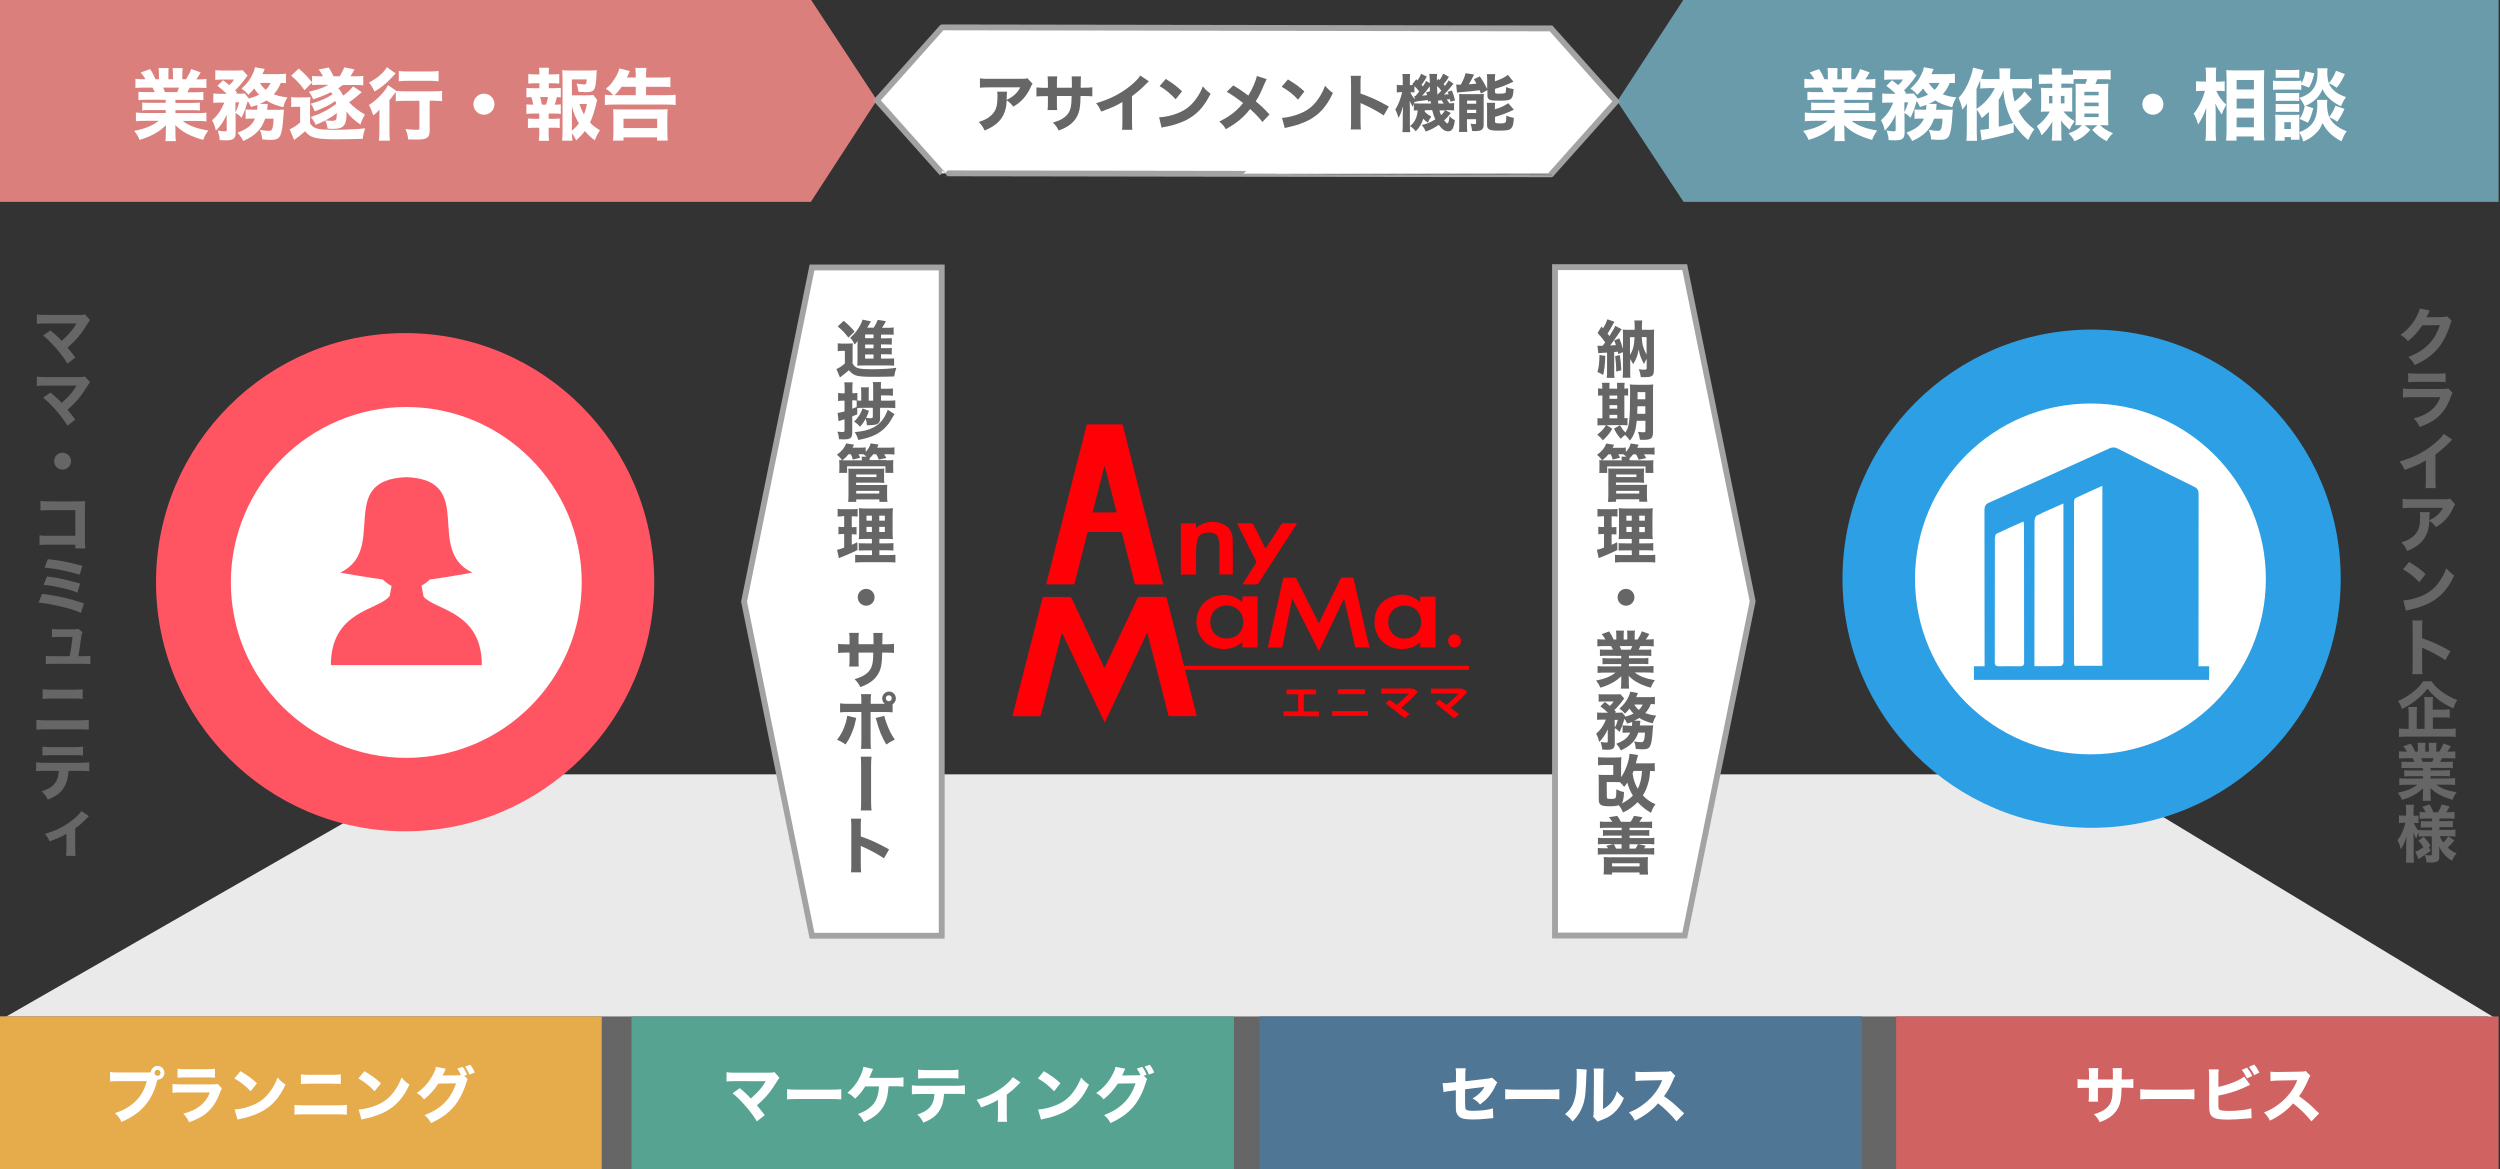
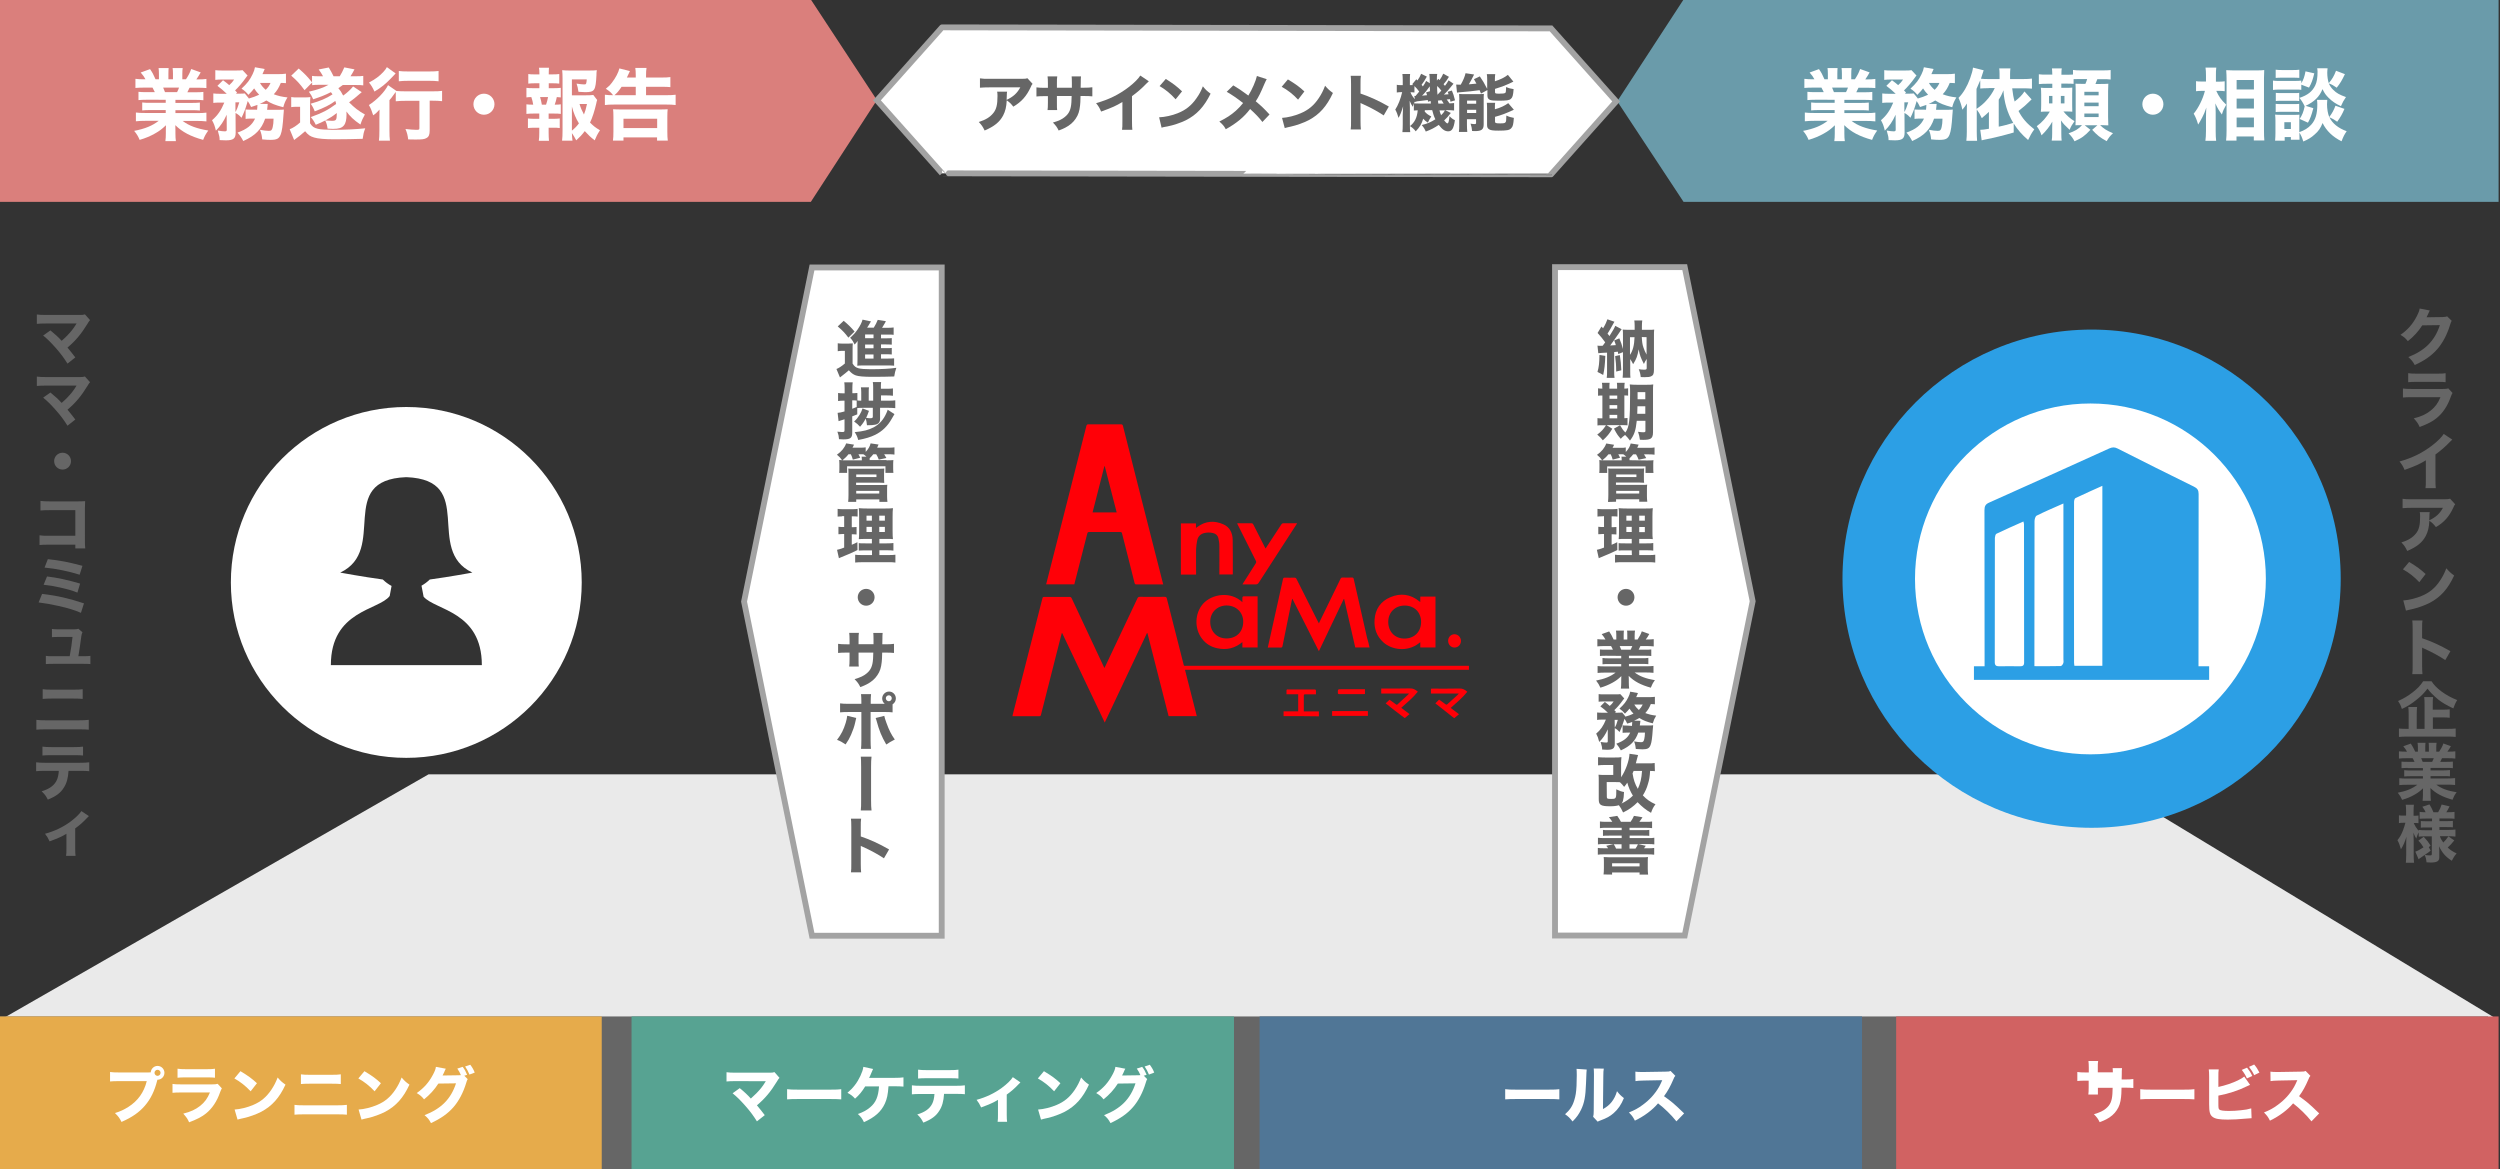
<svg xmlns="http://www.w3.org/2000/svg" version="1.1" id="レイヤー_1" x="0px" y="0px" viewBox="0 0 2137.6 999.9" style="enable-background:new 0 0 2137.6 999.9;" xml:space="preserve">
  <rect x="0" y="0" width="2137.6" height="999.9" fill="#333333" stroke="none" />
  <style type="text/css">
	.st0{fill:#666666;}
	.st1{fill:#DA7F7C;}
	.st2{fill:#6A9BAA;}
	.st3{fill:#FFFFFF;}
	.st4{fill:#EAEAEA;}
	.st5{fill:#E6AB4B;}
	.st6{fill:#57A392;}
	.st7{fill:#507696;}
	.st8{fill:#D16262;}
	.st9{fill:#2C9FE5;}
	.st10{fill:#FF5562;}
	.st11{fill:#FFFFFF;stroke:#A3A3A3;stroke-width:5;stroke-miterlimit:10;}
	.st12{fill:#FF0007;}
</style>
  <g>
    <g>
      <path class="st0" d="M2077.6,265.5c-0.3,0.4-0.8,1.4-1.5,3.1c-0.5,1.1-0.7,1.5-1.3,2.7l13.8-0.2c1.8-0.1,2.8-0.2,3.8-0.6l3.9,3.8    c-0.5,0.8-0.7,1.3-1.4,3.5c-2.5,8.3-6.3,15.4-10.9,20.7c-4.8,5.5-10.8,9.8-19.3,13.6c-1.8-3.2-2.7-4.3-5.5-6.8    c14.3-5.6,22.6-13.9,27-27.3l-15.1,0.2c-3.2,5.1-7.4,9.7-12.3,13.5c-2.2-2.7-3.2-3.5-6.3-5.4c6.2-4.3,10.4-9.1,13.9-15.8    c1.5-2.9,2.3-4.9,2.5-6.7L2077.6,265.5z" />
      <path class="st0" d="M2054.7,332.2c2.3,0.3,3.3,0.4,8,0.4h25.6c3.1,0,3.6-0.1,5.1-0.5l3.6,3.9c-0.6,1-0.8,1.5-1.5,3.3    c-2.7,7.8-6.8,13.9-12.1,18.2c-3.6,2.9-7.2,4.8-14.5,7.6c-1.4-3.1-2.2-4.2-5-7.4c6.4-1.6,10.5-3.5,14.4-6.6    c3.9-3.1,6.3-6.4,8.4-11.5h-24.2c-4.4,0-5.9,0.1-7.9,0.3V332.2z M2059.2,319.1c1.9,0.3,3.7,0.4,7.3,0.4h17.4    c4.3,0,5.3-0.1,7.2-0.4v7.7c-1.8-0.2-2.6-0.3-7.1-0.3h-17.7c-3.4,0-5.5,0.1-7.2,0.3V319.1z" />
      <path class="st0" d="M2096.8,375.9c-1.1,1-1.2,1.1-2,1.9c-4,4.2-8.1,7.7-12.4,10.8v20.9c0,4.2,0.1,6.1,0.3,7.9h-8.8    c0.3-2,0.3-3.3,0.3-7.7v-16.1c-5.5,3.3-8.5,4.7-18.2,8.2c-1.4-3.3-2.1-4.4-4.3-7.2c10.7-3,19.6-7.3,28-13.8    c4.7-3.6,8.2-7.2,9.8-9.8L2096.8,375.9z" />
      <path class="st0" d="M2099.3,431.2c-0.7,0.8-0.9,1.1-1.5,2.6c-3.6,7.9-8.1,12.9-15,16.9c-2-2.6-3.1-3.7-5.6-5.4    c-0.3,5.8-1.2,9.3-3.1,13c-3,5.6-7.6,9.3-15.8,12.8c-1.7-3.5-2.5-4.6-5-7.3c5.8-1.8,9.6-4.1,12.4-7.6c2.7-3.3,3.6-7.3,3.6-14.7    c0-2-0.1-2.4-0.3-3.6h8.5c-0.2,1-0.2,1.3-0.3,4.5c0,0.3,0,1-0.1,2.5c5.7-2.7,9-5.7,11.7-10.7h-26.3c-3.2,0-5.8,0.1-8.2,0.3v-8    c2.7,0.4,4,0.4,8.3,0.4h27.4c3,0,3.6-0.1,4.9-0.5L2099.3,431.2z" />
      <path class="st0" d="M2059.9,480.5c6.8,4.1,9.9,6.4,14.1,10.3l-5.4,7c-4.4-4.7-8.9-8.2-14-11L2059.9,480.5z M2054.9,513.4    c4.9-0.3,10.9-1.8,15.8-3.9c6.7-2.8,11.5-6.8,15.6-13c2.4-3.6,3.8-6.4,5.4-10.6c2.5,2.9,3.5,3.8,6.7,6.2    c-5.3,11.4-11.5,18.4-20.8,23.3c-4.2,2.2-10.4,4.4-15.4,5.5c-1.3,0.3-1.3,0.3-2.3,0.5c-1.2,0.3-1.5,0.4-2.7,0.7L2054.9,513.4z" />
      <path class="st0" d="M2062.6,576.5c0.3-2,0.3-3.9,0.3-7.5v-31.4c0-3.8-0.1-5.3-0.3-7.1h8.7c-0.3,2-0.3,3.2-0.3,7.1v8.1    c8.2,2.8,15.5,6.1,24.2,11.1l-4.4,7.6c-4.7-3.2-11.7-7-17.8-9.7c-1-0.4-1.2-0.5-2-1v15.3c0,3.4,0.1,5.4,0.3,7.4H2062.6z" />
      <path class="st0" d="M2079,582.4c2.1,3.3,4.6,5.9,8.8,9c3.9,2.9,8,5.1,13.2,7.2c-1.4,2.2-2.2,4-3.3,7.1c-5.4-2.5-9.4-4.8-12.7-7.4    c-1.5-1.2-4.7-4.1-5.9-5.4c-1-1-1.8-1.9-3.5-4.1c-3,3.9-5,6-9.1,9.3c-4.4,3.6-8.2,6-12.8,8.1c-1-3-1.6-4.4-3.3-6.8    c4.6-2,8.2-4.1,12.5-7.4c4-3.1,6.7-5.9,9-9.5H2079z M2080.2,623.2h12.5c3.2,0,5.3-0.1,7-0.3v7.2c-1.7-0.2-4-0.3-7-0.3h-34.3    c-3.1,0-5.5,0.1-7.2,0.3v-7.2c1.4,0.2,3.4,0.3,6.5,0.3h1.8v-12.5c0-2.5-0.1-4.1-0.3-6.2h7.5c-0.2,1.6-0.3,3.5-0.3,6.2v12.5h6.7    V602c0-2.7-0.1-4.3-0.3-6h7.6c-0.3,1.6-0.3,3.1-0.3,5.8v5h8.5c2.6,0,4.4-0.1,6-0.3v7.2c-1.7-0.2-3.5-0.3-5.9-0.3h-8.5V623.2z" />
      <path class="st0" d="M2058.7,656.6c-2.3,0-3.5,0.1-5.3,0.2v-5.6c1.5,0.2,2.8,0.2,5.3,0.2h5.8c-0.8-1.7-1-2.2-1.6-3.1h-5.3    c-2.5,0-4.7,0.1-6.4,0.3v-6.2c1.7,0.2,3.4,0.3,6.1,0.3h0.8c-0.9-1.7-1.5-2.5-3.2-4.6l6.4-2.3c1.7,2.5,2.1,3.3,3.8,6.9h2.3v-3.6    c0-1.6-0.1-2.9-0.3-4h6.8c-0.1,1-0.2,2.1-0.2,3.7v3.9h3.1v-3.9c0-1.6-0.1-2.7-0.2-3.7h6.8c-0.2,1-0.3,2.4-0.3,4v3.6h2.5    c1.8-2.8,2.7-4.4,3.6-7l6.4,2.3c-1.1,2-1.9,3.3-3,4.7h0.7c2.8,0,4.4-0.1,6.1-0.3v6.2c-1.6-0.2-3.9-0.3-6.5-0.3h-4.9    c-1,2-1,2.1-1.5,3.1h5.5c2.5,0,3.8-0.1,5.3-0.2v5.6c-1.8-0.2-2.9-0.2-5.3-0.2h-13.8v2.1h11.3c2.2,0,3.8-0.1,5.3-0.3v5.4    c-1.5-0.2-3-0.2-5.3-0.2h-11.3v2h14.4c3.1,0,5-0.1,6.6-0.3v5.9c-2.1-0.2-4-0.3-6.5-0.3h-9.6c4.1,3.2,9.6,5.3,17.4,6.5    c-1.8,2.4-2.4,3.7-3.5,6.4c-8.4-2.3-14.3-5.4-18.9-10c0.1,1.8,0.1,2.1,0.1,3.4v2.2c0,2.2,0.1,3.9,0.3,5.3h-7.1    c0.2-1.6,0.3-3.2,0.3-5.3v-2.1c0-1.3,0-1.4,0.1-3.3c-2.9,2.8-4.5,3.9-7.5,5.6c-3.1,1.8-6.3,3.1-10.4,4.3c-1-2.3-2-4-3.7-6.1    c7.4-1.4,12.4-3.5,16.7-6.8h-8.8c-2.6,0-4.6,0.1-6.6,0.3v-5.9c1.7,0.2,3.6,0.3,6.6,0.3h13.6v-2h-10.7c-2.3,0-3.8,0.1-5.3,0.2v-5.4    c1.4,0.2,3,0.3,5.3,0.3h10.7v-2.1H2058.7z M2079.6,651.4c0.7-1.4,0.9-1.9,1.4-3.1h-10.8c0.5,1.2,0.8,1.8,1.3,3.1H2079.6z" />
      <path class="st0" d="M2073,715.1c-1.9,0-3.4,0.1-4.9,0.3v-3.7c-0.8,1.5-1.2,2.3-2.1,5.3c-1.1-1.8-1.3-2.3-2.4-5    c0.1,3.5,0.2,5.7,0.2,6.6V731c0,2.8,0.1,4.9,0.3,6.7h-7c0.2-1.8,0.3-4,0.3-6.7v-9.1c0-0.3,0-0.9,0-1.7c0.1-0.7,0.1-0.8,0.1-2.5    c0.1-1,0.1-1,0.1-2.2c-1.5,4.8-2.6,7.2-4.7,10.7c-1-3.5-1.6-5.3-3-7.8c2-2.4,3.5-5.1,4.8-8.5c1-2.7,1.6-4.7,2-6.4h-2    c-1.6,0-2.5,0.1-3.5,0.3v-6.7c0.8,0.2,1.8,0.3,3.5,0.3h2.6v-3.8c0-2.7-0.1-4.1-0.3-5.5h7c-0.2,1.5-0.3,3-0.3,5.5v3.9h1.3    c1.3,0,1.9-0.1,2.9-0.2v6.6c-1-0.2-1.8-0.2-2.9-0.2h-1.1c0.6,1.9,2.5,4.9,4.2,6.7v-0.8c1.6,0.2,3.2,0.3,5.7,0.3h5.7v-2.4h-4.5    c-2.9,0-3.5,0-5.1,0.2V702c1.6,0.2,2.4,0.2,5,0.2h4.6v-2.3h-5.3c-2.5,0-3.7,0.1-5.3,0.2v-5.9c1.5,0.2,3,0.3,5.1,0.3    c-0.6-1.5-1.4-2.9-2.8-4.7l6.1-2c1.5,2.4,2.4,4.3,3.4,6.7h4c1.6-2.8,2.2-4,3-6.6l6.8,1.6c-1.3,2.5-2,3.8-2.8,5h1.5    c2.3,0,3.9-0.1,5.5-0.3v5.9c-1.7-0.2-3-0.3-5.4-0.3h-7.5v2.3h5.9c2.9,0,3.8-0.1,5.6-0.2v5.5c-1.5-0.2-2.6-0.2-5.6-0.2h-5.9v2.4    h7.8c2.3,0,4.2-0.1,5.9-0.3v6c-2-0.2-4-0.3-5.8-0.3h-7.5c0.7,2.1,1.4,3.3,2.9,5.4c1.5-1.4,2.9-3,4.4-5.3l5,3.5    c-2,2.5-3.5,4.2-5.6,6.1c2.5,2.3,4.4,3.5,7.6,5c-1.8,2.1-2.8,3.7-4.1,6.3c-5.4-3.5-8.3-6.9-10.9-12.4c0.1,1.9,0.2,2.8,0.2,3.6v5.9    c0,3.2-2,4.4-7.3,4.4c-0.6,0-1.3-0.1-3.6-0.2c-0.3-2.8-0.7-4.3-1.6-6.3c1.5,0.3,3.3,0.4,4.6,0.4c1.2,0,1.5-0.2,1.5-1.2v-15.1H2073    z M2065.2,728.2c1.9-0.6,4.2-1.9,7-3.7c-1.4-2.2-2.6-3.9-4.4-5.7l4.6-3.3c3.2,3.6,3.6,4,5.9,7.6l-1.6,1.2l1.6,3    c-1.3,1.1-2.1,1.8-3.2,2.4c-3,2-3,2-4.9,3.4c-1.3,0.8-1.3,0.9-2.2,1.6L2065.2,728.2z" />
    </g>
  </g>
  <g>
    <g>
      <path class="st0" d="M39.6,276.6c-4.2,0-5.7,0.1-8.1,0.3v-8c2.2,0.3,4.1,0.4,8.2,0.4h28.9c2,0,2.8-0.1,4-0.5l4.4,4.9    c-0.8,0.8-1.1,1.3-2.3,3.3c-5.1,8.4-10.2,14.5-17,20.2c2.4,2.9,3.8,4.6,6.7,8.4l-6.7,5.3c-3.1-5-5.8-8.6-10.2-13.6    c-4.2-4.7-6.8-7.3-10.6-10.4l6.2-4.4c4.1,3.3,7.1,6.1,9.6,8.9c3.5-3,6.3-5.9,8.8-9c1.5-1.9,2.5-3.4,3.6-5.2    c0.3-0.5,0.3-0.5,0.4-0.6L39.6,276.6z" />
      <path class="st0" d="M39.6,329.7c-4.2,0-5.7,0.1-8.1,0.3v-8c2.2,0.3,4.1,0.4,8.2,0.4h28.9c2,0,2.8-0.1,4-0.5l4.4,4.9    c-0.8,0.8-1.1,1.3-2.3,3.3c-5.1,8.4-10.2,14.5-17,20.2c2.4,2.9,3.8,4.6,6.7,8.4l-6.7,5.3c-3.1-5-5.8-8.6-10.2-13.6    c-4.2-4.7-6.8-7.3-10.6-10.4l6.2-4.4c4.1,3.3,7.1,6.1,9.6,8.9c3.5-3,6.3-5.9,8.8-9c1.5-1.9,2.5-3.4,3.6-5.2    c0.3-0.5,0.3-0.5,0.4-0.6L39.6,329.7z" />
      <path class="st0" d="M60.7,394.3c0,4-3.2,7.2-7.2,7.2s-7.2-3.2-7.2-7.2s3.2-7.2,7.2-7.2S60.7,390.3,60.7,394.3z" />
      <path class="st0" d="M41.9,465.7c-3.9,0-5.3,0.1-8.1,0.3v-8.3c2.7,0.4,3.8,0.4,8.2,0.4h22.4v-21.9H42.8c-4.5,0-6.1,0.1-8.2,0.3    v-8.2c2.2,0.3,4,0.4,8.3,0.4h23.3c2.9,0,5.2-0.1,6.6-0.2c-0.2,3.5-0.2,3.5-0.2,5.8V461c0,5.2,0,5.7,0.3,7.9h-8.5v-3.2H41.9z" />
      <path class="st0" d="M36,507.8c13,1.5,23.1,3.9,35.8,8.1l-2.6,8.1c-5.8-2.5-10.9-4-19.2-5.9c-6.6-1.5-11-2.2-17-3L36,507.8z     M40.2,492.9c8.5,1,17.5,2.9,28.3,6.1l-2.3,7.7c-4.2-1.7-8-2.8-15-4.4c-4.5-1-8-1.6-13.9-2.3L40.2,492.9z M40.9,478.1    c11,1.2,17.1,2.4,29.6,5.7l-2.4,7.6c-9.6-3-20.3-5.2-30-6.1L40.9,478.1z" />
      <path class="st0" d="M71.1,561.1c3.2,0,4.5-0.1,6.2-0.3v7c-1.4-0.2-3.6-0.2-6.3-0.2H45.5c-2.8,0-4.7,0.1-6.3,0.2v-7    c1.9,0.3,2.9,0.3,6.3,0.3h14.1c1.1-6.1,1.9-11.2,2.4-16.5H50.5c-3.2,0-4.1,0.1-6.1,0.2v-7c2.1,0.3,3,0.3,6.3,0.3h12.8    c1.7,0,2.3-0.1,3.5-0.5l3.5,3c-0.6,1.3-0.7,1.8-1,3.6c-0.7,5.7-1.5,10.9-2.5,16.9H71.1z" />
      <path class="st0" d="M31.1,615.5c2.5,0.3,3.5,0.4,8.3,0.4h27.9c3.7,0,6.2-0.1,8.6-0.4v8.4c-2.3-0.2-4.3-0.3-8.4-0.3H39.3    c-3.5,0-6.2,0.1-8.2,0.3V615.5z M36.5,589.3c2.7,0.3,3.7,0.4,7.8,0.4h18.3c4.3,0,5.7-0.1,8.1-0.4v8.3c-2.2-0.2-3.7-0.3-7.9-0.3    H44.2c-3.7,0-5.8,0.1-7.7,0.3V589.3z" />
      <path class="st0" d="M58.6,659.1c-0.4,6.3-1.6,10.7-4.1,14.5c-2.8,4.5-6.7,7.3-13.6,10.1c-1.7-3.3-2.5-4.4-5.3-7.1    c6.6-2,10.5-4.8,12.7-9c1.1-2.1,1.8-5,2-8.5H38.4c-3.6,0-5.4,0.1-7.5,0.3v-7.6c2.4,0.3,4,0.4,7.6,0.4h29.9c3.8,0,5.3-0.1,7.9-0.4    v7.6c-2.4-0.2-3.3-0.3-7.7-0.3H58.6z M36.3,638.4c2.4,0.3,3.9,0.4,7.6,0.4h19.2c4.1,0,5.6-0.1,7.9-0.4v7.6c-2-0.2-2.9-0.3-7.8-0.3    H43.8c-3.5,0-5.6,0.1-7.5,0.3V638.4z" />
      <path class="st0" d="M76,697.8c-0.7,0.6-0.7,0.6-1.8,1.8c-2.8,3-6.3,6.2-9.9,8.7v17.3c0,2.9,0.1,4.6,0.3,6.2h-8.1    c0.3-2,0.3-3.1,0.3-6.2v-12.7c-3.7,2.3-7.1,3.8-14.4,6.5c-1.4-3-2-4-3.9-6.5c8.1-2.2,15.2-5.6,21.4-10.1c4.5-3.3,8.1-6.8,9.7-9.3    L76,697.8z" />
    </g>
  </g>
  <polygon class="st1" points="693.3,172.6 -1.6,172.6 -1.6,85 -1.6,-0.4 693.3,-0.4 749.8,85.6 " />
  <polygon class="st2" points="1439.5,-0.4 2136.4,-0.4 2136.4,87.2 2136.4,172.6 1439.5,172.6 1382.8,86.6 " />
  <g>
    <g>
      <path class="st3" d="M125,85.3c-2.9,0-4.4,0.1-6.6,0.3v-7.1c1.9,0.2,3.5,0.3,6.6,0.3h7.4c-1-2.1-1.3-2.7-2-3.9h-6.6    c-3.2,0-6,0.1-8,0.3v-7.8c2.1,0.3,4.3,0.4,7.6,0.4h1c-1.1-2.1-1.9-3.2-4.1-5.8l8-2.9c2.1,3.1,2.7,4.1,4.7,8.7h2.9v-4.5    c0-2.1-0.1-3.7-0.3-5.1h8.6c-0.1,1.2-0.2,2.6-0.2,4.7v4.9h3.9v-4.9c0-2-0.1-3.4-0.3-4.7h8.6c-0.2,1.2-0.3,3-0.3,5.1v4.5h3.1    c2.3-3.5,3.3-5.5,4.5-8.8l8.1,2.9c-1.4,2.5-2.4,4.1-3.7,6h0.9c3.5,0,5.5-0.1,7.7-0.4v7.8c-2.1-0.2-4.9-0.3-8.2-0.3h-6.2    c-1.2,2.5-1.3,2.7-1.9,3.9h7c3.1,0,4.7-0.1,6.7-0.3v7.1c-2.3-0.2-3.7-0.3-6.7-0.3H150v2.6h14.2c2.8,0,4.8-0.1,6.7-0.3v6.8    c-1.9-0.2-3.8-0.3-6.7-0.3H150v2.5h18.2c3.9,0,6.3-0.1,8.3-0.4v7.5c-2.6-0.3-5.1-0.4-8.2-0.4h-12.1c5.1,4,12.1,6.6,21.9,8.2    c-2.2,3.1-3.1,4.7-4.4,8c-10.6-2.9-18-6.8-23.8-12.6c0.1,2.3,0.1,2.6,0.1,4.3v2.7c0,2.8,0.1,4.9,0.4,6.7h-9c0.3-2,0.4-4.1,0.4-6.7    v-2.7c0-1.6,0-1.8,0.1-4.2c-3.7,3.5-5.6,4.9-9.5,7.1c-3.9,2.2-7.9,3.9-13,5.4c-1.2-2.9-2.5-5.1-4.7-7.7c9.3-1.8,15.6-4.4,21-8.6    h-11.1c-3.3,0-5.8,0.1-8.4,0.4v-7.5c2.1,0.3,4.5,0.4,8.3,0.4h17.2v-2.5h-13.4c-2.9,0-4.7,0.1-6.7,0.3v-6.8    c1.7,0.3,3.7,0.3,6.7,0.3h13.4v-2.6H125z M151.4,78.8c0.9-1.8,1.1-2.3,1.7-3.9h-13.6c0.7,1.5,1,2.3,1.6,3.9H151.4z" />
      <path class="st3" d="M219.8,94c0.1-1.3,0.3-2.5,0.3-3.7c0-0.1,0-0.3,0-0.6c-1.9,0.7-2.8,1-5.4,1.8c-1.1-2.3-1.7-3.4-2.9-5.1    c-0.1,0.3-0.1,0.3-0.6,2.1c-1.3,4.5-2.9,8.6-4.7,12.2c-1.9-2.1-3.1-3-5.1-4.1l0.1,16.8c0,5-1.9,6.6-8.4,6.6    c-1.5,0-3.2-0.1-5.3-0.2c-0.1-2.9-0.1-2.9-1.6-8.2c3,0.5,4.5,0.7,6,0.7c1.3,0,1.7-0.3,1.7-1.5l-0.1-12.7    c-2.4,5.5-5.4,9.9-9.2,13.6c-1.1-4.5-1.6-5.8-3.3-8.9c4.8-4.1,7.8-8.5,10.5-15.1h-4.1c-2.3,0-3.9,0.1-5.3,0.3v-8.1    c1.7,0.2,3.3,0.3,5.9,0.3h5.6c-3.1-3-5.1-4.6-8-6.8l4.8-4.8c2.7,2,3.5,2.6,5.3,4.2c1.9-1.7,2.9-2.8,4.2-4.8h-10.6    c-2.1,0-3.8,0.1-5.5,0.3V60c1.8,0.2,3.3,0.3,6.2,0.3h11.3c3.4,0,4.3-0.1,5.8-0.3l4.3,4.6c-0.3,0.3-0.9,1-1.5,1.9    c-2.8,4-6.6,8.4-9.2,10.8c0.6,0.6,0.9,0.9,1.7,1.8l-0.9,1h2.6c2.3,0,3.7-0.1,4.9-0.2l3.4,4.1l-0.1,0.3c3-0.8,6.4-2.1,9-3.3    c-2.1-2.2-2.7-3-4.3-5.4c-1.4,1.8-2.3,2.9-4.9,5.5c-1.7-2.1-3.4-3.7-5.9-5.3c4.9-4.5,7.2-7.5,9.5-12.4c1.1-2.3,1.6-3.7,2-5.9    l8.3,1.5c-0.1,0.3-0.1,0.3-0.4,1c-0.3,0.6-0.8,1.9-1.5,3.4h12.8c3.1,0,5.5-0.1,7.3-0.4v8.1c-1.4-0.1-2.5-0.2-4.4-0.2    c-1.7,4.1-3.1,6.5-6,9.7c3.7,1.4,6.5,2.1,11.7,2.7c-1.9,3.2-2.5,4.5-3.6,8.4c-6.9-1.8-10.4-3.2-14.5-5.8c-1.7,1.1-3.1,1.9-5.6,2.9    l6.8,0.1c-0.1,0.5-0.1,0.5-0.1,1c-0.1,0.5-0.1,0.5-0.1,1.2c-0.1,0.3-0.1,0.3-0.1,0.9c0,0.5-0.1,0.9-0.2,1.9h9.2    c2.9,0,3.9-0.1,5.1-0.2c-0.1,0.7-0.1,0.7-0.1,1.9c-0.1,0.5-0.1,0.5-0.2,2.3c-0.6,9.6-1.3,14.2-2.4,17.1c-1.4,3.6-3.3,4.6-8.8,4.6    c-1.8,0-4.1-0.1-7-0.4c-0.3-3.3-0.7-4.9-1.9-8.2c3.2,0.6,5.7,0.9,7.6,0.9c2.1,0,2.7-0.7,3.3-3.3c0.5-2.1,0.6-3.8,0.7-7.1h-7.2    c-3.1,9.1-8.4,14.5-18.7,19.1c-1.4-2.7-2.7-4.7-4.9-7.2c8.2-3,12.4-6.4,15-12h-3.3c-2.4,0-3.5,0.1-4.8,0.3v-8.1    c1.4,0.1,2.3,0.2,5.3,0.2H219.8z M201.3,95.8c1.2-2.1,2.2-4.5,3.3-8.3h-3.3L201.3,95.8z M222.3,70.9c1.2,2.2,2.7,4,4.9,5.9    c2.1-2.1,3.1-3.6,4.1-5.9H222.3z" />
      <path class="st3" d="M249.1,83c1.8,0.3,2.9,0.3,5.5,0.3h5.7c2.5,0,3.6-0.1,5.1-0.3c-0.2,1.8-0.3,3.1-0.3,7.4v15    c1.9,2.9,3.3,3.9,6.6,4.7c2.3,0.6,7.1,0.9,12.8,0.9c11.3,0,20.7-0.5,27.8-1.3c-1.3,3.4-1.6,4.8-2.2,9c-5.5,0.2-16.5,0.4-24.1,0.4    c-8.2,0-14-0.5-17.3-1.5c-3.5-1-5.2-2.2-7.8-5.4c-2.7,2.4-6.2,5.2-9.4,7.5l-3.8-9.2c2.7-1,6.1-3.2,8.9-5.8V91.3h-3.3    c-1.7,0-2.5,0.1-4.3,0.3V83z M309.3,78.8c-6.8,5.8-6.9,5.9-10.8,8.7c4.4,4.5,8,7.3,13.5,10.4c-1.7,3-2.7,5.1-3.8,8.6    c-5.7-3.9-9-7-12-11.2c0.1,1.3,0.1,1.4,0.1,2.6c0,4.4-0.7,7.5-2.3,9.4c-1.7,2.1-4.3,2.9-9.4,2.9c-1.3,0-2.3-0.1-4.5-0.2    c-0.5-3.3-0.8-4.3-2-7c-2.7,1.4-4.2,2.1-8.1,3.7c-1.3-2.7-2.5-4.6-4.3-6.6c9.8-3.5,14.7-6,21.7-11.2c-0.2-1.1-0.3-1.5-0.7-2.6    c-4.6,3.4-9.3,5.8-17.6,8.9c-0.9-2.5-2.1-4.7-3.5-6.5c8.6-2.5,12.9-4.3,18.7-8c-0.5-0.8-0.7-1.1-1.4-1.9c-4.9,2.5-8,3.7-15.1,6.1    c-1.4-3.1-1.7-3.7-3.7-6.5c7.5-1.7,12.6-3.5,16.8-5.9h-7.8c-3.3,0-4.3,0.1-6.2,0.3v-2.3l-6.5,6.6c-4-5.4-6.4-8.1-11.4-12.4    l6.4-6.1c5.2,4.5,7.6,7,11.4,11.8v-5.5c1.7,0.3,3.3,0.3,6.2,0.3h3.2c-1.3-2.3-2.1-3.7-3.7-5.8l8.6-1.7c1.3,2,3.1,5.4,4.1,7.5h5.3    c1.3-2.1,2.6-4.5,3.9-7.6l8.7,1.7c-1.1,2.1-2,3.7-3.4,5.9h4.7c2.9,0,4.6-0.1,6.2-0.3v8.1c-1.7-0.3-3.4-0.3-6.2-0.3h-11.3    c-1.5,1.1-2.1,1.5-3.8,2.7c1.9,2.3,2.6,3.4,3.7,5.6l0.5,0.7c3.9-2.9,6.2-5.1,8.4-7.8L309.3,78.8z M278.2,103    c1.9,0.1,4.1,0.3,5.5,0.3c3.9,0,4.2-0.6,4.3-6.7C284.5,99.4,282.2,100.8,278.2,103z" />
      <path class="st3" d="M347,86.2c-3,0-6.2,0.1-8.6,0.4v-8c-0.6,0.7-0.9,1.1-1.7,2.3c-1.8,2.5-2.5,3.5-3.7,4.7v26.1    c0,3.5,0.1,6.3,0.4,8.6H324c0.3-2.1,0.4-5.1,0.4-8.7v-10.1c0-2.8,0-3.5,0.1-7.8c-1.6,1.9-3.3,3.5-5.4,4.9    c-1.3-4.1-2.1-6.1-3.7-8.8c6.8-4.3,13.6-11.3,16.4-17l7.2,5c2,0.2,5.2,0.3,8.2,0.3h22.3c3.9,0,6.7-0.1,8.5-0.4v8.8    c-2.3-0.3-5.3-0.4-8.2-0.4h-2.4v25.3c0,3.7-0.7,5.5-2.7,6.6c-1.8,1.1-3.8,1.3-9.6,1.3c-1.9,0-3.3,0-6.1-0.1    c-0.4-3.5-0.9-5.5-2.3-8.9c3.4,0.4,7.3,0.7,9,0.7c2.6,0,2.9-0.1,2.9-1.5V86.2H347z M338.3,62.8c-2.4,2.5-3.7,4-4.1,4.3    c-4.5,4.7-8.2,7.7-14,11.2c-1.6-3.5-2.9-5.6-4.7-7.7c5.4-2.9,9-5.5,12.3-9.1c1.5-1.6,2.2-2.6,3-4.1L338.3,62.8z M341,60.7    c2,0.3,4.5,0.4,8.2,0.4H367c3.5,0,5.9-0.1,8-0.4v8.8c-2.5-0.3-5.1-0.4-7.8-0.4h-18c-2.9,0-5.9,0.1-8.2,0.4V60.7z" />
      <path class="st3" d="M422.8,89.1c0,5-4,9-9,9c-5,0-9-4-9-9s4-9,9-9C418.8,80.1,422.8,84.1,422.8,89.1z" />
      <path class="st3" d="M473.4,75.4c2.9,0,4.2-0.1,6.1-0.3v8.2c-1.2-0.1-1.9-0.2-3.4-0.3c-0.7,3.3-0.9,3.9-1.8,6.5    c2.8,0,3.7-0.1,5.2-0.3v8.2c-1.9-0.3-3.3-0.3-6.1-0.3h-4.3v4.5h3.7c2.7,0,4-0.1,5.8-0.3v8.2c-1.8-0.3-3.2-0.3-5.8-0.3h-3.7v4.1    c0,2.8,0.1,4.9,0.3,7.1h-8.7c0.3-2.2,0.4-4,0.4-7.1v-4.1h-3.9c-2.7,0-3.8,0.1-5.8,0.3v-8.2c1.8,0.2,3.2,0.3,5.8,0.3h3.9v-4.5h-4.9    c-2.7,0-4.3,0.1-6.1,0.3v-8.2c1.8,0.2,2.7,0.3,5.8,0.3c-0.3-2.2-0.8-4.1-1.6-6.5c-1.6,0-2.8,0.1-4.2,0.3v-8.2    c1.9,0.3,3.2,0.3,6.1,0.3h5v-4.2h-3.7c-2.5,0-3.9,0.1-5.8,0.3v-8.2c1.7,0.3,3,0.3,5.8,0.3h3.7v-0.9c0-1.9-0.1-3.8-0.4-4.8h8.6    c-0.1,1.5-0.2,2.7-0.2,4.8v0.9h3.1c2.9,0,4.1-0.1,5.9-0.3v8.2c-1.9-0.2-3.3-0.3-5.9-0.3h-3.1v4.2H473.4z M466.9,89.5    c0.7-2.1,1.3-4.1,1.7-6.5h-6.8c0.7,2.6,1.1,3.9,1.5,6.5H466.9z M510.6,85.5c-0.3,0.9-0.5,1.4-0.8,3.1c-1.3,5.8-3.3,12.2-5.3,16.2    c3.1,3.1,4.4,4.1,8.5,6.6c-2.3,3.5-3.2,5.4-4.5,8.6c-3.5-2.7-5.3-4.4-8.5-7.9c-2.5,3.3-4.1,5-7.3,7.9c-1.3-2.6-2.3-4.1-3.7-6.2    c0.1,2.8,0.2,4.1,0.5,6.5h-8.9c0.3-2.8,0.4-4.7,0.4-8.6V67c0-2.3-0.1-5.1-0.3-7c1.9,0.2,3.7,0.3,6.2,0.3h16.9    c3.1,0,5.3-0.1,6.5-0.3c-0.3,2.3-0.3,2.3-0.3,4.2c-0.7,13.4-1.5,14.6-9.8,14.6c-1.5,0-2.8-0.1-5.6-0.3c-0.4-2.9-0.9-5.1-1.6-7    c2.8,0.4,5.1,0.7,6.5,0.7c1.7,0,1.9-0.4,2.2-4.3H489v13.6h11.5c3.5,0,5.2-0.1,6.8-0.3L510.6,85.5z M489,111.7    c2.6-2.1,4.3-3.9,6-6.2c-2.7-4.4-4.5-8.7-6-14.4V111.7z M495.5,88.9c1,3.3,2.1,5.8,3.8,9c1.1-2.8,1.7-4.7,2.6-9H495.5z" />
      <path class="st3" d="M543.6,66.3v-1.9c0-2.9-0.1-4.4-0.4-6.3h9.6c-0.3,1.9-0.4,3.5-0.4,6.4v1.8h13.2c3.5,0,5.5-0.1,7.6-0.4v8.6    c-1.7-0.2-4.3-0.3-7.6-0.3h-13.2v7.2h17.3c3.5,0,5.9-0.1,8-0.4v8.8c-2.4-0.3-4.7-0.4-8-0.4h-44.5c-3.2,0-5.5,0.1-8,0.4V81    c2.2,0.3,4,0.4,7,0.4c-1.8-2.4-3-3.4-6.2-5.5c3.1-2.5,3.6-3.1,5.2-5.2c3.3-4.3,5.6-8.8,6.4-12.2l9,2.3c-1.6,3.5-2.1,4.5-2.6,5.5    H543.6z M524.1,120.2c0.3-1.9,0.4-4.6,0.4-7.8V100c0-3.3-0.1-5-0.3-6.6c2,0.1,3.5,0.2,6.7,0.2h33.3c3.1,0,4.7-0.1,6.7-0.2    c-0.2,1.7-0.3,3.1-0.3,6.6v12.5c0,3.5,0.1,5.7,0.4,7.7h-9.2v-2.7h-28.7v2.7H524.1z M543.6,81.4v-7.2h-12.1    c-2.3,3.4-3.5,4.9-6.1,7.2H543.6z M533.1,109.5h28.8v-8h-28.8V109.5z" />
    </g>
  </g>
  <g>
    <g>
      <path class="st3" d="M1552,85.3c-2.9,0-4.4,0.1-6.6,0.3v-7.1c1.9,0.2,3.5,0.3,6.6,0.3h7.4c-1-2.1-1.3-2.7-2-3.9h-6.6    c-3.2,0-6,0.1-8,0.3v-7.8c2.1,0.3,4.3,0.4,7.6,0.4h1c-1.1-2.1-1.9-3.2-4.1-5.8l8-2.9c2.1,3.1,2.7,4.1,4.7,8.7h2.9v-4.5    c0-2.1-0.1-3.7-0.3-5.1h8.6c-0.1,1.2-0.2,2.6-0.2,4.7v4.9h3.9v-4.9c0-2-0.1-3.4-0.3-4.7h8.6c-0.2,1.2-0.3,3-0.3,5.1v4.5h3.1    c2.3-3.5,3.3-5.5,4.5-8.8l8.1,2.9c-1.4,2.5-2.4,4.1-3.7,6h0.9c3.5,0,5.5-0.1,7.7-0.4v7.8c-2.1-0.2-4.9-0.3-8.2-0.3h-6.2    c-1.2,2.5-1.3,2.7-1.9,3.9h7c3.1,0,4.7-0.1,6.7-0.3v7.1c-2.3-0.2-3.7-0.3-6.7-0.3H1577v2.6h14.2c2.8,0,4.8-0.1,6.7-0.3v6.8    c-1.9-0.2-3.8-0.3-6.7-0.3H1577v2.5h18.2c3.9,0,6.3-0.1,8.3-0.4v7.5c-2.6-0.3-5.1-0.4-8.2-0.4h-12.1c5.1,4,12.1,6.6,21.9,8.2    c-2.2,3.1-3.1,4.7-4.4,8c-10.6-2.9-18-6.8-23.8-12.6c0.1,2.3,0.1,2.6,0.1,4.3v2.7c0,2.8,0.1,4.9,0.4,6.7h-9c0.3-2,0.4-4.1,0.4-6.7    v-2.7c0-1.6,0-1.8,0.1-4.2c-3.7,3.5-5.6,4.9-9.5,7.1c-3.9,2.2-7.9,3.9-13,5.4c-1.2-2.9-2.5-5.1-4.7-7.7c9.3-1.8,15.6-4.4,21-8.6    h-11.1c-3.3,0-5.8,0.1-8.4,0.4v-7.5c2.1,0.3,4.5,0.4,8.3,0.4h17.2v-2.5h-13.4c-2.9,0-4.7,0.1-6.7,0.3v-6.8    c1.7,0.3,3.7,0.3,6.7,0.3h13.4v-2.6H1552z M1578.4,78.8c0.9-1.8,1.1-2.3,1.7-3.9h-13.6c0.7,1.5,1,2.3,1.6,3.9H1578.4z" />
      <path class="st3" d="M1646.8,94c0.1-1.3,0.3-2.5,0.3-3.7c0-0.1,0-0.3,0-0.6c-1.9,0.7-2.8,1-5.4,1.8c-1.1-2.3-1.7-3.4-2.9-5.1    c-0.1,0.3-0.1,0.3-0.6,2.1c-1.3,4.5-2.9,8.6-4.7,12.2c-1.9-2.1-3.1-3-5.1-4.1l0.1,16.8c0,5-1.9,6.6-8.4,6.6    c-1.5,0-3.2-0.1-5.3-0.2c-0.1-2.9-0.1-2.9-1.6-8.2c3,0.5,4.5,0.7,6,0.7c1.3,0,1.7-0.3,1.7-1.5l-0.1-12.7    c-2.4,5.5-5.4,9.9-9.2,13.6c-1.1-4.5-1.6-5.8-3.3-8.9c4.8-4.1,7.8-8.5,10.5-15.1h-4.1c-2.3,0-3.9,0.1-5.3,0.3v-8.1    c1.7,0.2,3.3,0.3,5.9,0.3h5.6c-3.1-3-5.1-4.6-8-6.8l4.8-4.8c2.7,2,3.5,2.6,5.3,4.2c1.9-1.7,2.9-2.8,4.2-4.8h-10.6    c-2.1,0-3.8,0.1-5.5,0.3V60c1.8,0.2,3.3,0.3,6.2,0.3h11.3c3.4,0,4.3-0.1,5.8-0.3l4.3,4.6c-0.3,0.3-0.9,1-1.5,1.9    c-2.8,4-6.6,8.4-9.2,10.8c0.6,0.6,0.9,0.9,1.7,1.8l-0.9,1h2.6c2.3,0,3.7-0.1,4.9-0.2l3.4,4.1l-0.1,0.3c3-0.8,6.4-2.1,9-3.3    c-2.1-2.2-2.7-3-4.3-5.4c-1.4,1.8-2.3,2.9-4.9,5.5c-1.7-2.1-3.4-3.7-5.9-5.3c4.9-4.5,7.2-7.5,9.5-12.4c1.1-2.3,1.6-3.7,2-5.9    l8.3,1.5c-0.1,0.3-0.1,0.3-0.4,1c-0.3,0.6-0.8,1.9-1.5,3.4h12.8c3.1,0,5.5-0.1,7.3-0.4v8.1c-1.4-0.1-2.5-0.2-4.4-0.2    c-1.7,4.1-3.1,6.5-6,9.7c3.7,1.4,6.5,2.1,11.7,2.7c-1.9,3.2-2.5,4.5-3.6,8.4c-6.9-1.8-10.4-3.2-14.5-5.8c-1.7,1.1-3.1,1.9-5.6,2.9    l6.8,0.1c-0.1,0.5-0.1,0.5-0.1,1c-0.1,0.5-0.1,0.5-0.1,1.2c-0.1,0.3-0.1,0.3-0.1,0.9c0,0.5-0.1,0.9-0.2,1.9h9.2    c2.9,0,3.9-0.1,5.1-0.2c-0.1,0.7-0.1,0.7-0.1,1.9c-0.1,0.5-0.1,0.5-0.2,2.3c-0.6,9.6-1.3,14.2-2.4,17.1c-1.4,3.6-3.3,4.6-8.8,4.6    c-1.8,0-4.1-0.1-7-0.4c-0.3-3.3-0.7-4.9-1.9-8.2c3.2,0.6,5.7,0.9,7.6,0.9c2.1,0,2.7-0.7,3.3-3.3c0.5-2.1,0.6-3.8,0.7-7.1h-7.2    c-3.1,9.1-8.4,14.5-18.7,19.1c-1.4-2.7-2.7-4.7-4.9-7.2c8.2-3,12.4-6.4,15-12h-3.3c-2.4,0-3.5,0.1-4.8,0.3v-8.1    c1.4,0.1,2.3,0.2,5.3,0.2H1646.8z M1628.3,95.8c1.2-2.1,2.2-4.5,3.3-8.3h-3.3L1628.3,95.8z M1649.3,70.9c1.2,2.2,2.7,4,4.9,5.9    c2.1-2.1,3.1-3.6,4.1-5.9H1649.3z" />
      <path class="st3" d="M1721.8,113.3c-9.3,2.7-16,4.3-23.9,5.9c-1.7,0.3-2.3,0.5-3.5,0.8l-1.2-9c2.5-0.1,2.8-0.1,7.4-0.9V95.6    c-1.9,1.9-2.4,2.3-6.1,5.4c-1.6-3.4-2.6-5.1-4.3-7.4v19.1c0,2.9,0.1,4.9,0.3,7.7h-9.2c0.3-2.9,0.4-4.7,0.4-7.8V95.4    c0-1.8,0-3.3,0.1-6.9c-1.6,2.5-2.3,3.4-3.9,5.3c-0.9-4.2-1.7-6.6-3.3-10.1c4.1-4.1,7.4-9.8,10-16.9c1.3-3.7,2.1-6.5,2.4-9l9.1,2.3    c-0.4,1.1-0.5,1.4-1,3.1c-0.4,1.5-0.6,2.1-1.3,4.1c1.6,0.2,3.6,0.3,6.6,0.3h9.3v-4.5c0-2.1-0.1-3.3-0.3-4.6h9.6    c-0.2,1.5-0.3,2.7-0.3,4.6v4.5h10.8c3.4,0,5.5-0.1,7.9-0.4v8.6c-2.3-0.2-4.8-0.3-7.8-0.3h-9.1c0.6,5.1,1.1,7.9,2.1,11.3    c4.1-3.2,6.3-5.4,8.4-8.6l6.1,6.8c-5.1,5-6.7,6.4-11.2,9.9c3.2,6.2,7,10.6,13.5,15.7c-2.3,3.1-3.7,5.7-5.3,9.1    c-5.4-4.7-8.9-8.7-12.3-14.1L1721.8,113.3z M1700.4,75.4c-3.1,0-4.7,0.1-7.2,0.3v-7c-0.3,0.7-0.5,1.1-0.7,1.5    c-1.8,4.1-1.8,4.1-2.5,5.8v17.1c3.4-2.3,5.8-4.3,8-6.7c3.1-3.2,6-7.5,7.6-11.1H1700.4z M1709,108.3c2.7-0.6,4.3-0.9,6-1.4    c0.4-0.1,1.5-0.5,3.2-0.9c0.7-0.2,1.9-0.5,3.2-0.9c-5-8.4-7.8-17.7-8.4-27.9c-1.1,3.1-2.1,5.1-4,8V108.3z" />
      <path class="st3" d="M1772.9,71.7c-1.5-0.1-2.7-0.2-5.4-0.2h-5v3.6h4c2.7,0,3.9-0.1,5.4-0.2c-0.1,1.5-0.1,2.2-0.1,5.3v9.9    c0,2.9,0,4,0.1,5.4c-1.7-0.1-2.6-0.2-5.2-0.2h-2.4c2.8,3.4,6,6.3,9.5,8.3c-2,2.8-3.1,4.6-4.2,7.4c-4.1-3.8-5.3-5.1-7.4-8    c0.2,2.7,0.3,4.3,0.3,6.7v3.9c0,3.5,0.1,4.9,0.3,6.6h-8.5c0.3-1.9,0.4-3.3,0.4-6.6v-3.6c0-2.1,0-3.5,0.1-6    c-2,3.8-5.5,8.2-9.2,11.7c-1.1-3.2-2.1-5.1-4.1-7.8c4.6-3.3,8.3-7.6,11.2-12.5h-2.1c-2.8,0-3.5,0-5.6,0.2c0.2-1.8,0.3-3.3,0.3-6.2    v-8.5c0-2.7-0.1-4.3-0.3-5.9c2,0.2,2.9,0.2,6.6,0.2h3.2v-3.6h-4c-3.5,0-5.5,0.1-7.5,0.3v-8.4c1.9,0.3,3.7,0.3,7.5,0.3h4    c-0.1-2.7-0.1-3.8-0.3-5.3h8.4c-0.2,1.1-0.3,2.5-0.3,4.9v0.5h5.1c2.6,0,3.7-0.1,4.8-0.2v-3.9c1.9,0.3,3.9,0.4,7.4,0.4h17.2    c4,0,5.8-0.1,7.6-0.3V68c-1.9-0.3-3.9-0.3-7.6-0.3h-3.8c-0.5,1.5-0.9,2.5-1.6,4.1h4.2c3.8,0,5.1-0.1,6.8-0.2    c-0.1,1.8-0.2,3.9-0.2,6.4v22c0,2.6,0.1,5.2,0.2,7.2c-2.1-0.1-3.9-0.2-5.8-0.2h-1.2c2.9,2.9,5.8,4.8,11,6.9    c-2.6,2.5-3.3,3.3-5.4,6.8c-6-3.3-7.9-4.9-12.4-9.7l4.5-3.9h-10.9l4.9,3.9c-4.7,5.1-7.6,7.2-13.6,9.8c-1.4-2.7-2.5-4.2-5.1-6.8    c5.3-1.8,8.6-3.7,11.5-7h-0.6c-2.2,0-3.7,0.1-5,0.1c0.1-1.9,0.2-3.1,0.2-6.2V77.9c0-3.2-0.1-4.6-0.2-6.3c1.6,0.1,2.5,0.1,5.6,0.1    h2.9c0.7-1.5,1.1-2.7,1.5-4.1h-7.4c-2.3,0-2.8,0-4.2,0.1V71.7z M1752,82v6.4h2.9V82H1752z M1762.1,88.4h3.1V82h-3.1V88.4z     M1782.2,81.5h12.2v-3h-12.2V81.5z M1782.2,90.8h12.2v-3.1h-12.2V90.8z M1782.2,100.1h12.2v-3h-12.2V100.1z" />
      <path class="st3" d="M1849.8,89.1c0,5-4,9-9,9c-5,0-9-4-9-9s4-9,9-9C1845.8,80.1,1849.8,84.1,1849.8,89.1z" />
      <path class="st3" d="M1895,77.7c2.3,5,4.1,7.6,8.5,11.8c-2.2,4.1-2.5,4.6-3.7,8.4c-2.5-3.4-3.7-5.3-5.6-9.5c0.2,2.9,0.3,4.6,0.3,8    v15.6c0,3.3,0.1,6.4,0.4,8.4h-9.2c0.3-2.3,0.5-4.9,0.5-8.4v-11c0-2.9,0.1-7.1,0.3-9c-1.4,4-2,5.6-3.5,8.4    c-1.4,2.7-2.5,4.6-3.5,6.1c-1.1-3.8-2.2-6.6-3.8-9.3c4.1-5,7.8-12.4,9.6-19.5h-2.7c-2.1,0-3.6,0.1-4.9,0.3v-8.6    c1.3,0.3,2.7,0.3,5,0.3h3.5v-4.9c0-3.4-0.1-4.9-0.4-7h9.2c-0.3,1.9-0.3,3.9-0.3,7v5h3.3c1.6,0,2.9-0.1,4.2-0.3V78    c-1.3-0.2-2.7-0.3-4.1-0.3H1895z M1903.4,120.3c0.3-2.7,0.4-5.5,0.4-8.8V67c0-2.2-0.1-3.9-0.3-7c1.9,0.1,3.7,0.2,6.2,0.2h20.1    c2.8,0,4.7-0.1,6.2-0.3c-0.1,2.1-0.2,4-0.2,6.9v44.7c0,3.4,0.1,6.4,0.3,8.6h-9v-3.4h-14.8v3.5H1903.4z M1912.4,76.5h14.8v-8.1    h-14.8V76.5z M1912.4,92.8h14.8v-8.5h-14.8V92.8z M1912.4,108.8h14.8v-8.3h-14.8V108.8z" />
      <path class="st3" d="M1967.6,76.8c-1.4-0.2-2.1-0.2-5.1-0.2h-13.6c-2.3,0-3.9,0.1-5.4,0.3v-8c1.6,0.3,2.9,0.3,5.4,0.3h13.4    c2.7,0,3.9-0.1,5.4-0.3v2.3c1.8-3,2.7-5.4,3.6-10.2l7.5,1.7c-1.3,5.5-2.3,8.3-4.5,12.2l-6.6-2.5V76.8z M1966.1,115.2    c0,2.1,0,3.2,0.1,4.3h-7.4v-2.3h-5.3v3.1h-8.2c0.2-2.3,0.3-4.5,0.3-6.6v-10.6c0-1.9-0.1-3.3-0.3-5.1c1.5,0.1,2.5,0.2,4.6,0.2h12.3    c2.3,0,2.9,0,3.9-0.2c-0.1,1.3-0.1,2.1-0.1,4.6V113c4.3-1.5,7.6-3.5,10.2-6.4c3.7-4.1,5.2-9.3,5.2-17.3c0-1.8-0.1-2.7-0.3-3.9h8.8    c-0.1,1.1-0.2,2.3-0.2,3.7c0,4.1,0.7,8.1,1.9,11c2.7-3.6,3.9-6,5.3-9.7l7.7,2.7c-1.9,4.5-3.3,6.9-6.2,11c-2.7-1.9-3.7-2.5-6.7-3.9    c2.5,5.3,7.6,9.4,14.8,12c-2,2.9-2.8,4.5-4.4,8.6c-7.5-3.7-13-9-16.2-15.6c-1.7,4.3-3.5,7-6.8,9.8c-2.9,2.7-5.7,4.3-9.7,6    c-1.1-3.6-1.8-5.1-3.3-7.6V115.2z M1945.8,59.6c1.7,0.2,2.9,0.3,5.7,0.3h8.8c2.8,0,4-0.1,5.7-0.3v7c-1.9-0.1-3-0.2-5.7-0.2h-8.8    c-2.6,0-4.1,0.1-5.7,0.2V59.6z M1945.9,79.4c1.3,0.1,2.1,0.2,4.1,0.2h12c2.1,0,2.7,0,3.9-0.2v7c-1.3-0.2-2-0.2-3.9-0.2h-12    c-2.1,0-2.8,0-4.1,0.2V79.4z M1945.9,88.8c1.1,0.1,2.1,0.2,4.1,0.2h12c2.1,0,2.8-0.1,3.9-0.2v7c-0.9-0.1-2.1-0.2-4.1-0.2h-12    c-1.9,0-2.9,0.1-4,0.2V88.8z M1953.2,110.3h5.6v-5.8h-5.6V110.3z M1990.2,58.5c-0.2,1.1-0.3,2.5-0.3,3.8c0,3.1,0.5,6.5,1.3,8.8    c3.1-3.7,4.3-5.8,6.2-10.6l7.6,2.9c-2.6,5.4-3.8,7.5-7,11.6c-2.7-1.9-4.2-2.8-6.8-3.7c0.9,2,2.1,3.9,3.9,5.6    c2.7,2.7,5.4,4.2,10.8,6.1c-2.1,3.1-2.9,4.5-4.3,7.8c-4.5-2.1-7.5-4.1-10.6-7.2c-2.5-2.6-3.2-3.5-5.2-7.4    c-2.4,6.4-7.1,10.9-14.4,14.3l6.6,2c-1.6,6.1-2.6,8.8-4.6,12.4l-7.1-3.2c2.1-3.1,3.3-6.1,4.3-10.8c-1.3-2.8-2.7-5-4.5-7.2    c7-2.3,11-5.4,13.5-10.6c1.4-2.9,2-6.5,2-11.8c0-0.9-0.1-1.8-0.3-2.9H1990.2z" />
    </g>
  </g>
  <g>
    <polyline class="st4" points="4.4,869.7 366.4,662.1 1789.4,662.1 2134.4,871.1  " />
    <rect x="-1.6" y="869.1" class="st0" width="2129" height="132" />
    <rect x="-0.6" y="869.1" class="st5" width="515.1" height="131" />
    <rect x="540" y="869.1" class="st6" width="515.1" height="131" />
    <rect x="1077" y="869.1" class="st7" width="515.1" height="131" />
    <rect x="1621.3" y="869.1" class="st8" width="515.1" height="131" />
    <g>
      <path class="st3" d="M126.6,917c0.6,0,1.3,0,2.3-0.1c0.2-3.1,2.8-5.5,5.8-5.5c3.3,0,5.9,2.7,5.9,5.9s-2.6,5.9-5.8,5.9    c-0.1,0-0.2,0-0.2,0l-0.2,0.7c-2.2,8.9-5.6,15.8-10.5,21.5c-4.9,5.7-10.9,9.9-20,13.9c-1.7-3.4-2.6-4.6-5.6-7.6    c4.6-1.4,7.5-2.8,11.4-5.2c8.2-5.2,13.4-12.5,15.8-22.1h-23.2c-4.3,0-6,0.1-8.2,0.3v-8.1c2.3,0.3,3.9,0.4,8.3,0.4H126.6z     M132.1,917.3c0,1.4,1.2,2.6,2.6,2.6c1.4,0,2.6-1.2,2.6-2.6c0-1.4-1.2-2.6-2.6-2.6C133.3,914.7,132.1,915.9,132.1,917.3z" />
      <path class="st3" d="M147.4,926.8c2.3,0.3,3.3,0.4,8,0.4H181c3.1,0,3.6-0.1,5.1-0.5l3.6,3.9c-0.6,1-0.8,1.5-1.5,3.3    c-2.7,7.8-6.8,13.9-12,18.1c-3.6,2.9-7.2,4.8-14.5,7.6c-1.4-3.1-2.2-4.2-5-7.4c6.4-1.6,10.4-3.5,14.4-6.6    c3.9-3.1,6.3-6.4,8.4-11.5h-24.1c-4.3,0-5.9,0.1-7.9,0.3V926.8z M151.9,913.8c1.9,0.3,3.7,0.4,7.3,0.4h17.4c4.3,0,5.3-0.1,7.2-0.4    v7.7c-1.8-0.2-2.6-0.3-7.1-0.3H159c-3.4,0-5.5,0.1-7.2,0.3V913.8z" />
      <path class="st3" d="M205.6,915.9c6.8,4.1,9.9,6.4,14.1,10.3l-5.4,6.9c-4.4-4.7-8.9-8.2-13.9-11L205.6,915.9z M200.6,948.7    c4.9-0.3,10.9-1.8,15.8-3.9c6.7-2.8,11.4-6.8,15.6-13c2.4-3.6,3.8-6.4,5.4-10.5c2.5,2.9,3.4,3.8,6.7,6.1    c-5.2,11.3-11.5,18.3-20.7,23.2c-4.2,2.2-10.3,4.4-15.4,5.5c-1.3,0.3-1.3,0.3-2.3,0.5c-1.2,0.3-1.5,0.4-2.6,0.7L200.6,948.7z" />
      <path class="st3" d="M251.8,944.7c2.5,0.3,3.5,0.4,8.3,0.4H288c3.7,0,6.2-0.1,8.6-0.4v8.4c-2.3-0.2-4.3-0.3-8.4-0.3H260    c-3.5,0-6.2,0.1-8.2,0.3V944.7z M257.2,918.6c2.7,0.3,3.7,0.4,7.8,0.4h18.3c4.3,0,5.7-0.1,8.1-0.4v8.3c-2.2-0.2-3.7-0.3-7.9-0.3    h-18.5c-3.7,0-5.8,0.1-7.7,0.3V918.6z" />
      <path class="st3" d="M311.6,915.9c6.8,4.1,9.9,6.4,14.1,10.3l-5.4,6.9c-4.4-4.7-8.9-8.2-13.9-11L311.6,915.9z M306.6,948.7    c4.9-0.3,10.9-1.8,15.8-3.9c6.7-2.8,11.4-6.8,15.6-13c2.4-3.6,3.8-6.4,5.4-10.5c2.5,2.9,3.4,3.8,6.7,6.1    c-5.2,11.3-11.5,18.3-20.7,23.2c-4.2,2.2-10.3,4.4-15.4,5.5c-1.3,0.3-1.3,0.3-2.3,0.5c-1.2,0.3-1.5,0.4-2.6,0.7L306.6,948.7z" />
      <path class="st3" d="M399.9,922.7c-0.5,0.8-0.7,1.3-1.3,3.3c-2.5,8.3-6.3,15.4-10.9,20.7c-4.8,5.5-10.8,9.7-19.2,13.6    c-1.7-3.2-2.6-4.3-5.5-6.8c14.3-5.5,22.6-13.9,26.9-27.2l-15.1,0.2c-3.2,5.1-7.4,9.6-12.2,13.5c-2.2-2.7-3.2-3.5-6.3-5.4    c6.2-4.3,10.4-9.1,13.9-15.7c1.5-2.8,2.3-4.8,2.5-6.7l8.5,1.6c-0.3,0.4-0.8,1.4-1.5,3.2c-0.5,1.1-0.7,1.5-1.3,2.6l13.8-0.2    c0.6,0,1.1-0.1,1.9-0.1c-0.9-2.1-1.7-3.6-3.1-5.6l4.6-1.5c1.8,2.4,2.6,3.9,3.8,6.8l-2.4,0.8L399.9,922.7z M402.1,910.4    c1.7,2.2,2.9,4.3,3.8,6.7l-4.5,1.7c-1.1-2.7-2.3-4.9-3.7-6.9L402.1,910.4z" />
    </g>
    <g>
      <path class="st3" d="M629.3,924.4c-4.2,0-5.7,0.1-8.1,0.3v-7.9c2.2,0.3,4.1,0.4,8.2,0.4h28.8c2,0,2.8-0.1,4-0.5l4.3,4.9    c-0.8,0.8-1.1,1.3-2.3,3.3c-5.1,8.4-10.2,14.5-17,20.2c2.4,2.9,3.8,4.6,6.7,8.4l-6.7,5.3c-3.1-5-5.8-8.6-10.2-13.6    c-4.2-4.7-6.8-7.3-10.6-10.4l6.1-4.4c4.1,3.3,7,6.1,9.5,8.9c3.4-3,6.3-5.9,8.8-9c1.5-1.9,2.5-3.4,3.6-5.2c0.3-0.5,0.3-0.5,0.4-0.6    L629.3,924.4z" />
      <path class="st3" d="M673.1,931.3c2.4,0.3,4.3,0.4,9.7,0.4h26.8c5.4,0,7.3-0.1,9.7-0.4v8.7c-2.1-0.2-5.6-0.3-9.8-0.3h-26.8    c-4.6,0-7.6,0.1-9.7,0.3V931.3z" />
      <path class="st3" d="M759.7,928.8c-0.5,7.2-1.3,10.8-3.1,14.8c-3.2,6.9-8.5,11.7-17.9,15.9c-1.6-3.3-2.5-4.5-5.2-7    c4.4-1.5,7.4-3.1,10.5-5.7c4.9-4.1,7-9.1,7.6-17.9h-11.8c-3,4.8-5,7.2-8.7,10.5c-2.2-2.4-3.2-3.2-6.5-5c4.9-4.1,8.4-8.7,11.1-14.5    c1.5-3.3,2.2-5.4,2.5-7.7l8.3,1.8c-0.4,0.8-0.4,0.8-1.8,4.2c-0.8,1.9-0.8,2-1.6,3.4H765c3.7,0,5-0.1,7.5-0.4v7.9    c-2-0.2-4.7-0.3-7.5-0.3H759.7z" />
      <path class="st3" d="M807.2,935.3c-0.4,6.3-1.6,10.7-4.1,14.5c-2.8,4.5-6.7,7.3-13.6,10.1c-1.7-3.3-2.5-4.4-5.2-7    c6.6-2,10.5-4.8,12.7-9c1.1-2.1,1.8-5,2-8.5h-11.8c-3.6,0-5.4,0.1-7.5,0.3V928c2.4,0.3,4,0.4,7.6,0.4h29.9c3.8,0,5.3-0.1,7.8-0.4    v7.6c-2.4-0.2-3.3-0.3-7.7-0.3H807.2z M785,914.6c2.4,0.3,3.9,0.4,7.6,0.4h19.1c4.1,0,5.6-0.1,7.8-0.4v7.6c-2-0.2-2.9-0.3-7.7-0.3    h-19.3c-3.5,0-5.6,0.1-7.5,0.3V914.6z" />
      <path class="st3" d="M872.5,925.5c-0.7,0.6-0.7,0.6-1.8,1.8c-2.8,3-6.3,6.1-9.9,8.6v17.2c0,2.9,0.1,4.6,0.3,6.1h-8.1    c0.3-2,0.3-3.1,0.3-6.1v-12.7c-3.7,2.3-7.1,3.8-14.4,6.5c-1.4-3-2-4-3.9-6.5c8.1-2.2,15.2-5.6,21.4-10.1c4.5-3.3,8.1-6.8,9.6-9.3    L872.5,925.5z" />
      <path class="st3" d="M892.6,915.9c6.8,4.1,9.9,6.4,14.1,10.3l-5.4,6.9c-4.4-4.7-8.9-8.2-13.9-11L892.6,915.9z M887.6,948.7    c4.9-0.3,10.9-1.8,15.8-3.9c6.7-2.8,11.4-6.8,15.6-13c2.4-3.6,3.8-6.4,5.4-10.5c2.5,2.9,3.4,3.8,6.7,6.1    c-5.2,11.3-11.5,18.3-20.7,23.2c-4.2,2.2-10.3,4.4-15.4,5.5c-1.3,0.3-1.3,0.3-2.3,0.5c-1.2,0.3-1.5,0.4-2.6,0.7L887.6,948.7z" />
      <path class="st3" d="M980.9,922.7c-0.5,0.8-0.7,1.3-1.3,3.3c-2.5,8.3-6.3,15.4-10.9,20.7c-4.8,5.5-10.8,9.7-19.2,13.6    c-1.7-3.2-2.6-4.3-5.5-6.8c14.3-5.5,22.6-13.9,26.9-27.2l-15.1,0.2c-3.2,5.1-7.4,9.6-12.2,13.5c-2.2-2.7-3.2-3.5-6.3-5.4    c6.2-4.3,10.4-9.1,13.9-15.7c1.5-2.8,2.3-4.8,2.5-6.7l8.5,1.6c-0.3,0.4-0.8,1.4-1.5,3.2c-0.5,1.1-0.7,1.5-1.3,2.6l13.8-0.2    c0.6,0,1.1-0.1,1.9-0.1c-0.9-2.1-1.7-3.6-3.1-5.6l4.6-1.5c1.8,2.4,2.6,3.9,3.8,6.8l-2.4,0.8L980.9,922.7z M983.1,910.4    c1.7,2.2,2.9,4.3,3.8,6.7l-4.5,1.7c-1.1-2.7-2.3-4.9-3.7-6.9L983.1,910.4z" />
    </g>
    <g>
-       <path class="st3" d="M1245,919.5c0-3-0.1-4.2-0.4-6.1h8.7c-0.3,1.6-0.4,3-0.4,6v5.1l18.9-2.2c2.4-0.3,2.8-0.4,3.9-0.9l4.6,4.2    c-0.7,0.8-0.8,1-1.6,2.7c-1.6,3.5-3.4,6.4-5.7,9.2c-1.9,2.3-3.7,4-7.5,6.9c-2.5-2.8-3.5-3.5-6.4-5.2c2.4-1.4,4.1-2.6,6-4.5    c1.8-1.7,2.8-2.9,4.1-5.4l-16.5,2.1v11.6c0.1,3.4,0.1,3.4,0.2,4.3c0.2,1.3,0.9,1.9,2.4,2.2c1.2,0.2,2.9,0.3,4.7,0.3    c2.5,0,6.6-0.3,9.4-0.6c2.9-0.4,4.5-0.7,7.1-1.5l0.3,8.4c-1.2,0-1.2,0-5.9,0.5c-4.3,0.4-8.1,0.6-11,0.6c-4.4,0-7.8-0.3-9.8-1    c-2.2-0.7-4.1-2.7-4.8-4.9c-0.5-1.7-0.5-2.5-0.5-7.2v-11.9l-3.6,0.5c-4.5,0.5-4.7,0.6-6.9,1.1l-0.8-7.8c0.7,0.1,1.3,0.1,1.6,0.1    c1.1,0,2.9-0.2,5.4-0.4l4.4-0.5V919.5z" />
      <path class="st3" d="M1287.1,931.3c2.4,0.3,4.3,0.4,9.7,0.4h26.8c5.4,0,7.3-0.1,9.7-0.4v8.7c-2.1-0.2-5.6-0.3-9.8-0.3h-26.8    c-4.6,0-7.6,0.1-9.7,0.3V931.3z" />
      <path class="st3" d="M1356.7,914.5c-0.2,1.6-0.2,1.6-0.6,12c-0.4,11-1.4,16.5-4.2,22.3c-1.9,3.9-3.8,6.6-7.3,10.1    c-2.5-3.2-3.6-4.2-6.4-6.2c4.1-3.6,6.4-7,7.9-12.1c1.1-3.5,1.6-6.6,1.9-12.2c0.1-2.6,0.2-6.2,0.2-9.1c0-3-0.1-4-0.2-5.4    L1356.7,914.5z M1371.3,913.7c-0.3,2.2-0.4,2.8-0.4,6.4l-0.3,28.2c3.3-1.8,5.2-3.4,7.3-5.9c2.2-2.8,3.6-5.6,4.7-9.4    c2.2,2.8,3,3.6,5.9,5.9c-2.2,5.5-5,9.6-8.8,12.9c-3.1,2.7-5.8,4.2-11.2,6.2c-1.3,0.5-1.7,0.6-2.4,1.1l-3.9-4.2    c0.4-1.5,0.5-2.5,0.5-5.1l0.2-29.8c0-0.5,0-1,0-1.5c0-2.3-0.1-3.6-0.2-4.9L1371.3,913.7z" />
      <path class="st3" d="M1433.4,958.8c-4.5-5.6-9.8-10.8-15.7-15.4c-4.7,5.6-11.7,10.9-19.8,14.8c-1.7-3.3-2.5-4.3-5.1-7    c4.7-1.9,7.8-3.5,11.8-6.5c5.8-4.2,10.5-9.4,13.9-15.3c0.7-1.2,1.6-3.1,2.8-5.8l-15.5,0.3c-4.4,0.1-5.4,0.2-7.4,0.5l-0.1-8.1    c1.7,0.3,3.2,0.3,6.5,0.3c0.2,0,0.6,0,1,0l18.1-0.3c2.9,0,3.2-0.1,4.5-0.6l4.1,4.2c-0.7,0.7-1.1,1.4-1.7,3    c-2.5,5.9-4.9,10.2-8,14.4c6.8,4.9,8.2,6,17.2,14.7L1433.4,958.8z" />
    </g>
    <g>
-       <path class="st3" d="M1806.6,923c0-1,0-1.7,0-2.2v-1.7c0-3.2-0.1-4.5-0.2-5.8h8c-0.2,2.2-0.2,2.2-0.2,5.1c0,1,0,1-0.1,4.6h2.8    c3.4,0,5.2-0.1,7.2-0.4v7.7c-1.9-0.2-4-0.3-7.1-0.3h-3c-0.1,5.1-0.2,6-0.4,8.1c-0.5,4.8-1.5,7.9-3.7,11.2c-2.1,3.2-5.1,5.8-9,7.8    c-1.6,0.8-2.8,1.4-5.6,2.4c-1.4-2.9-2.3-4.1-4.9-6.8c5.1-1.5,7.8-2.8,10.2-4.8c3.7-3,5.2-6.4,5.6-12.6c0.1-1.1,0.1-2.2,0.2-5.2    h-12.6v5.8c0,3.9,0,4.5,0.2,6.1h-8.2c0.2-1.3,0.3-3.2,0.3-6.2v-5.7h-2.6c-3.7,0-4.7,0.1-7.1,0.3v-7.7c2.4,0.3,3.4,0.4,7.3,0.4h2.5    v-3.8c0-2.7-0.1-4.4-0.3-6h8.3c-0.3,2.1-0.3,2.5-0.3,5.8v3.9H1806.6z" />
+       <path class="st3" d="M1806.6,923c0-1,0-1.7,0-2.2v-1.7c0-3.2-0.1-4.5-0.2-5.8h8c-0.2,2.2-0.2,2.2-0.2,5.1c0,1,0,1-0.1,4.6h2.8    c3.4,0,5.2-0.1,7.2-0.4v7.7c-1.9-0.2-4-0.3-7.1-0.3h-3c-0.1,5.1-0.2,6-0.4,8.1c-0.5,4.8-1.5,7.9-3.7,11.2c-2.1,3.2-5.1,5.8-9,7.8    c-1.6,0.8-2.8,1.4-5.6,2.4c-1.4-2.9-2.3-4.1-4.9-6.8c5.1-1.5,7.8-2.8,10.2-4.8c3.7-3,5.2-6.4,5.6-12.6c0.1-1.1,0.1-2.2,0.2-5.2    h-12.6v5.8h-8.2c0.2-1.3,0.3-3.2,0.3-6.2v-5.7h-2.6c-3.7,0-4.7,0.1-7.1,0.3v-7.7c2.4,0.3,3.4,0.4,7.3,0.4h2.5    v-3.8c0-2.7-0.1-4.4-0.3-6h8.3c-0.3,2.1-0.3,2.5-0.3,5.8v3.9H1806.6z" />
      <path class="st3" d="M1830.1,931.3c2.4,0.3,4.3,0.4,9.7,0.4h26.8c5.4,0,7.3-0.1,9.7-0.4v8.7c-2.1-0.2-5.6-0.3-9.8-0.3h-26.8    c-4.6,0-7.6,0.1-9.7,0.3V931.3z" />
      <path class="st3" d="M1896.7,929.4c5.7-1.2,12.5-3.4,17.5-6c2.2-1.1,3.4-1.8,4.7-2.9l5,7.1c-0.7,0.3-1,0.4-1.8,0.8    c-8.1,4-16.3,6.7-25.3,8.4v6.4c0,4.2,0.1,4.8,0.8,5.5c0.8,0.8,3.7,1.2,8.3,1.2c2.9,0,7-0.2,10.2-0.6c3.9-0.4,5.8-0.7,8.8-1.6    l0.3,8.4c-1.1,0-2,0.1-5.4,0.4c-4.7,0.5-11,0.8-15,0.8c-7,0-10.7-0.6-12.9-2.3c-2.3-1.7-3-4.1-3-10.8V921c0-3.3-0.1-4.8-0.3-6.6    h8.5c-0.3,1.9-0.3,3-0.3,6.6V929.4z M1921.3,912.9c2.3,2.9,3,4,4.5,7.1l-4.6,2.1c-1.1-2.5-2.3-4.6-4.4-7.3L1921.3,912.9z     M1927.4,910.2c2.1,2.5,2.9,3.8,4.5,6.9l-4.5,2.2c-1.2-2.6-2.5-4.7-4.4-7.1L1927.4,910.2z" />
      <path class="st3" d="M1976.4,958.8c-4.5-5.6-9.8-10.8-15.7-15.4c-4.7,5.6-11.7,10.9-19.8,14.8c-1.7-3.3-2.5-4.3-5.1-7    c4.7-1.9,7.8-3.5,11.8-6.5c5.8-4.2,10.5-9.4,13.9-15.3c0.7-1.2,1.6-3.1,2.8-5.8l-15.5,0.3c-4.4,0.1-5.4,0.2-7.4,0.5l-0.1-8.1    c1.7,0.3,3.2,0.3,6.5,0.3c0.2,0,0.6,0,1,0l18.1-0.3c2.9,0,3.2-0.1,4.5-0.6l4.1,4.2c-0.7,0.7-1.1,1.4-1.7,3    c-2.5,5.9-4.9,10.2-8,14.4c6.8,4.9,8.2,6,17.2,14.7L1976.4,958.8z" />
    </g>
  </g>
  <g>
    <circle class="st9" cx="1788.4" cy="494.8" r="213" />
-     <circle class="st10" cx="346.4" cy="497.8" r="213" />
    <g>
      <g>
        <path class="st3" d="M347.4,348c-82.8,0-150,67.2-150,150s67.2,150,150,150s150-67.2,150-150S430.2,348,347.4,348z M347.9,568.7     h-0.9h-64.1c0-46.9,41.1-46.8,50.3-59.1l1.6-8.6c-2.7-1.4-5.2-3.3-7.5-5.5c-17-2.3-36.4-5.9-36.4-5.9c41.2-19.4-4-79.2,56.3-81.6     v0c0.1,0,0.1,0,0.2,0c0.1,0,0.1,0,0.2,0v0c60.3,2.4,15.1,62.2,56.3,81.6c0,0-19.4,3.6-36.4,5.9c-2.2,2.1-4.6,3.9-7.1,5.3l1.8,9.4     c10,11.7,49.8,12.4,49.8,58.5H347.9z" />
      </g>
    </g>
    <g>
      <g>
        <path class="st3" d="M1787.4,345c-82.8,0-150,67.2-150,150c0,82.8,67.2,150,150,150s150-67.2,150-150     C1937.4,412.1,1870.2,345,1787.4,345z M1787.9,565.7L1787.9,565.7l-0.9,0h-64.1c0-46.9,41.2-46.8,50.3-59.1l1-5.6     c-12.8-6.5-21.9-22.2-21.9-40.5c0-24.2,15.7-43.7,35.1-43.7c19.4,0,35.1,19.6,35.1,43.7c0,18.2-8.9,33.8-21.6,40.4l1.2,6.3     c10,11.7,49.8,12.4,49.8,58.5H1787.9z" />
      </g>
    </g>
  </g>
  <polygon class="st11" points="805.2,800.1 694.3,800.1 636.2,514.4 694.3,228.7 805.2,228.7 " />
  <polygon class="st11" points="1329.6,228.4 1440.5,228.4 1498.6,514.1 1440.5,799.9 1329.6,799.9 " />
  <g>
    <g>
      <path class="st0" d="M716.2,293.5c1.4,0.2,2.3,0.3,4.4,0.3h4.6c1.6,0,2.7-0.1,4-0.2c-0.2,1.6-0.2,2.9-0.2,5.9v11.4    c1.5,2.4,2.7,3.3,5.1,4c1.9,0.5,5.5,0.8,10.2,0.8c9.6,0,16.5-0.4,22.1-1.2c-1,3-1.3,4.3-1.8,7.4c-4.6,0.2-12.3,0.3-18.8,0.3    c-7.2,0-11.6-0.4-14-1.2c-2.3-0.8-4.1-2.2-6-4.4c-2.3,2-3.7,3.1-6.8,5.5c-0.3,0.2-0.5,0.4-0.8,0.6l-3-7.2c1.9-0.7,4.4-2.3,7.2-4.7    v-10.8h-2.6c-1.4,0-2.1,0.1-3.5,0.3V293.5z M721.4,274.3c3.7,3.1,6.4,5.7,9.3,9.2l-5.3,5.2c-2.9-3.9-5.1-6.2-9.1-9.6L721.4,274.3z     M753.4,306.6h5.7c2.7,0,4.1-0.1,5.4-0.2v6.3c-1.5-0.2-2.9-0.2-5.3-0.2H738c-2.7,0-3.4,0-5,0.2c0.1-1.5,0.2-2.5,0.2-5.4v-12.5    c0-0.8,0.1-2.1,0.1-3.3c-1.1,1.6-1.3,1.8-2.6,3.1c-1.2-2.6-2-3.9-3.8-5.8c2.9-2.6,4.5-4.3,6.4-7.1c2.2-3.2,3.6-6,4.2-8.4l7.2,1.5    c-1.8,3.1-2.2,3.8-3.3,5.4h5.7c1.6-2.6,2.5-4.4,3.4-6.7l7,1.1c-0.3,0.4-0.3,0.4-0.6,1.2c-0.5,0.9-2.2,3.7-2.7,4.5h4.6    c2.3,0,3.8-0.1,5.3-0.3v6.3c-1.2-0.2-2.3-0.2-4.3-0.2h-6.5v3.2h3.8c3.2,0,4-0.1,5.4-0.2v5.6c-1.5-0.1-2.3-0.2-5.4-0.2h-3.8v3.2    h3.8c3.2,0,4,0,5.4-0.2v5.6c-1.4-0.1-2.4-0.2-5.4-0.2h-3.8V306.6z M746.9,286h-7.2v3.2h7.2V286z M746.9,294.6h-7.2v3.2h7.2V294.6z     M739.7,303.1v3.5h7.2v-3.5H739.7z" />
      <path class="st0" d="M732.7,354.4c-3.2,1.3-3.2,1.3-4,1.6v13.8c0,4.7-1.5,5.9-7.7,5.9c-1,0-1.8-0.1-3.6-0.2    c-0.2-2.7-0.5-4-1.4-6.4c1.6,0.2,2.9,0.3,4,0.3c1.8,0,2.1-0.2,2.1-1.6v-9.3c-3.7,1.1-3.7,1.1-5.1,1.6l-0.8-7.1    c1.8-0.1,2.9-0.4,5.9-1.2v-9.2h-1.5c-1.3,0-2.5,0.1-4,0.3v-6.9c1.3,0.2,2.4,0.3,4.1,0.3h1.5v-3.9c0-2.7-0.1-3.9-0.3-5.5h7.2    c-0.2,1.5-0.3,2.8-0.3,5.4v3.9h1.6c1,0,1.7-0.1,2.7-0.2v6.4c1,0.1,1.8,0.2,3.3,0.2v-7.2c0-1.8-0.1-3-0.3-4.2h6.9    c-0.2,1.2-0.2,2.4-0.2,4.1v7.3h3.8v-11.6c0-1.9-0.1-3-0.3-4.3h7.1c-0.2,1.3-0.2,2.4-0.2,4.5v1.2h5.3c2.3,0,3.6-0.1,5-0.3v6.3    c-1.4-0.2-2.8-0.3-5-0.3h-5.2v4.5h5.9c2.8,0,4.9-0.1,6.3-0.3v6.7c-1.5-0.2-4-0.3-5.9-0.3h-7.1v9.4c0,2.8-1.3,4.4-4,5    c-1.7,0.4-3.6,0.5-7.2,0.5c-0.3-2.8-0.5-4-1.1-5.7c-1.5,2.9-2.7,4.6-4.8,7c-2-2.2-2.4-2.5-5.1-4.5c2.1-1.9,3.1-3.2,4.7-5.7    c1.2-2.1,1.8-3.3,2.5-5.5l5.5,2.1c-1.1,3-1.5,4.2-2.4,6c1.3,0.2,2.5,0.3,3.5,0.3c1.8,0,2.2-0.3,2.2-1.5v-7.4h-8.1    c-2.3,0-4,0.1-5.2,0.2V354.4z M732.5,342.5c-0.6-0.1-1.5-0.2-2.2-0.2h-1.6v7.2c1.1-0.4,1.5-0.5,3.8-1.5V342.5z M764.8,354.1    c-0.5,0.7-0.5,0.7-2.4,4.1c-3.5,6.2-8.2,10.7-14.1,13.6c-3.9,1.9-8.1,3.2-14.5,4.4c-0.7-2.8-1.5-4.4-3-6.7    c7.9-0.8,11.7-1.8,16.2-4.1c5-2.7,8.5-6.6,11-12.4c0.5-1,0.7-1.7,1-2.7L764.8,354.1z" />
      <path class="st0" d="M758,393.6c3.2,0,4.2-0.1,5.9-0.2c-0.1,0.9-0.2,1.5-0.2,3.3v4.1c0,1.6,0.1,2.5,0.2,3.5h-6.8v-5.6h-32.8v5.6    h-6.8c0.2-1.1,0.2-2,0.2-3.5v-4c0-1.7-0.1-2.5-0.2-3.5c1,0.1,1.1,0.1,2.5,0.2c-1.7-2.3-2.1-2.8-4.4-4.7c4-2.8,6.6-6,7.9-9.7    l6.7,1.1c-0.5,1.2-0.6,1.3-1.3,2.6h6.5c2.5,0,3.6-0.1,4.8-0.3v3.9c2.3-2.5,3.6-4.6,4.2-7.3l6.8,1c-1,2.1-1,2.1-1.2,2.7h9.4    c2.9,0,3.8-0.1,5.4-0.3v6.2c-1.4-0.2-2.6-0.3-5.1-0.3H756c0.9,1.5,1.2,2,1.9,3.2l-6.5,1.4c-0.7-1.8-1.1-2.8-2.2-4.6h-2.5    c-1.1,1.4-1.7,2.1-3.1,3.4v1.6H758z M725.4,388.5c-1.6,2.1-2.8,3.1-5.1,5.1c1.1,0,1.4,0,3.1,0h13.5v-0.8c0-1.1-0.1-1.5-0.2-2.3    h4.2c-1.2-1.1-1.4-1.2-2.5-2c-0.5-0.1-0.8-0.1-1.2-0.1h-3.2c0.7,1.3,1,1.8,1.5,3l-6.3,1.6c-0.6-2.1-0.8-2.8-1.7-4.6H725.4z     M725.2,429.3c0.2-2,0.3-3.7,0.3-6.3v-19c0-1.5-0.1-2.3-0.2-3.4c1.2,0.2,2.4,0.2,4,0.2h22.6c1.9,0,3.1-0.1,4.2-0.2    c-0.1,1-0.2,2.2-0.2,3.5v4.6c0,1.9,0.1,3,0.2,4.2c-1.3-0.1-2.4-0.2-4-0.2h-20.1v2h22.6c1.8,0,3-0.1,4.1-0.2    c-0.2,1.3-0.2,2.6-0.2,4.2v5.6c0,1.8,0.1,3.2,0.3,4.8h-6.9v-2.1h-19.8v2.1H725.2z M732.1,407.9h17.3v-2.2h-17.3V407.9z M732.1,422    h19.7v-2.3h-19.7V422z" />
      <path class="st0" d="M720,441.5c-1.5,0-2.5,0.1-3.8,0.2v-6.6c1.3,0.2,2.8,0.3,4.9,0.3h7.3c2.1,0,3.6-0.1,4.9-0.3v6.6    c-1.3-0.2-2.4-0.2-3.8-0.2h-1.2v9.3h0.8c1.4,0,2.2-0.1,3.3-0.2v6.4c-1.1-0.1-2.1-0.2-3.3-0.2h-0.8v9c1.8-0.7,2.5-1.1,4.8-2.2    l0.1,6.7c-4.4,2.2-7.5,3.6-14.8,6.5c-0.4,0.2-0.6,0.3-1.1,0.5l-1.6-7.2c1.8-0.4,2.4-0.5,6.1-1.9v-11.6h-1.2    c-1.5,0-2.5,0.1-3.7,0.2v-6.4c1.3,0.2,2.1,0.2,3.8,0.2h1.1v-9.3H720z M745.5,470.6H740c-3.2,0-4.4,0.1-5.7,0.2v-6.4    c1.3,0.2,2.3,0.2,5.7,0.2h5.5v-3.8h-4.9c-3.5,0-4.8,0.1-6.3,0.2c0.2-1.2,0.3-3.4,0.3-6.8v-12.4c0-3.8-0.1-5.5-0.3-7.3    c2.3,0.2,3.9,0.3,7.4,0.3h14.9c4,0,5.6-0.1,6.9-0.3c-0.2,1.5-0.3,4.2-0.3,7.5v11.7c0,3.8,0.1,5.6,0.3,7.3    c-1.6-0.2-2.4-0.2-5.5-0.2h-6.1v3.8h6.2c3.1,0,4.3-0.1,5.8-0.3v6.5c-1.6-0.2-2.9-0.3-5.7-0.3h-6.3v4.1h7.9c2.9,0,4.4-0.1,5.8-0.3    v6.7c-1.8-0.3-3.3-0.3-6.3-0.3h-21.6c-3,0-4.5,0.1-6.5,0.3v-6.7c1.5,0.2,2.7,0.3,5.6,0.3h8.8V470.6z M740.9,440.9v4.3h4.6v-4.3    H740.9z M740.9,450.5v4.4h4.6v-4.4H740.9z M751.8,445.2h4.8v-4.3h-4.8V445.2z M751.8,454.9h4.8v-4.4h-4.8V454.9z" />
      <path class="st0" d="M747.8,510.7c0,4-3.2,7.2-7.2,7.2s-7.2-3.2-7.2-7.2s3.2-7.2,7.2-7.2S747.8,506.7,747.8,510.7z" />
      <path class="st0" d="M746.9,550.9c0-1,0-1.7,0-2.2V547c0-3.2-0.1-4.5-0.2-5.8h8c-0.2,2.2-0.2,2.2-0.2,5.1c0,1,0,1-0.1,4.6h2.8    c3.4,0,5.2-0.1,7.2-0.4v7.8c-1.9-0.2-4-0.3-7.1-0.3h-3c-0.1,5.1-0.2,6.1-0.4,8.1c-0.5,4.8-1.5,8-3.7,11.2c-2.1,3.2-5.1,5.8-9,7.8    c-1.6,0.8-2.8,1.4-5.6,2.4c-1.4-2.9-2.3-4.1-4.9-6.8c5.1-1.5,7.8-2.8,10.2-4.8c3.7-3,5.2-6.4,5.6-12.6c0.1-1.1,0.1-2.2,0.2-5.3    h-12.6v5.8c0,3.9,0,4.5,0.2,6.1h-8.2c0.2-1.3,0.3-3.2,0.3-6.2V558h-2.7c-3.7,0-4.7,0.1-7.1,0.3v-7.8c2.4,0.3,3.5,0.4,7.3,0.4h2.5    v-3.8c0-2.7-0.1-4.4-0.3-6h8.3c-0.3,2.1-0.3,2.5-0.3,5.8v3.9H746.9z" />
      <path class="st0" d="M732.1,613.9c-0.2,0.6-0.2,0.8-0.9,3.9c-0.6,3-2,7-3.5,10.4c-1.4,3.2-2.5,5.1-4.7,8.3    c-3.2-2.1-4.2-2.7-7.3-3.9c3.7-4.8,5.6-8.7,7.4-14.5c0.7-2.5,1.1-4.1,1.3-6.1L732.1,613.9z M763.1,609.1c-2.2-0.3-3.2-0.3-7.6-0.3    h-11.1V633c0,2.8,0.1,5.5,0.3,7.3h-8.5c0.2-2,0.3-4,0.3-7.3v-24.2h-10.6c-4.2,0-5.3,0.1-7.6,0.3v-7.7c2.4,0.3,3.4,0.4,7.6,0.4    h10.6v-2.1c0-2.6-0.1-4.3-0.3-6.2h8.6c-0.2,1.8-0.3,3.6-0.3,6.2v2.1h11c0.9,0,0.9,0,1,0c-1.4-1.1-2.2-2.8-2.2-4.6    c0-3.2,2.7-5.9,5.9-5.9c3.2,0,5.8,2.6,5.8,5.9c0,2-1,3.9-2.8,5V609.1z M756.1,612.1c0.4,1.8,0.8,3.2,1.8,5.9    c2.3,6.4,4.3,10.3,7.2,14.3c-3.8,2-4.6,2.5-7.3,4.3c-4.1-7.1-6-11.7-8.5-21c-0.2-0.6-0.3-1-0.6-1.7L756.1,612.1z M757.4,597    c0,1.4,1.2,2.6,2.6,2.6c1.4,0,2.5-1.2,2.5-2.6c0-1.4-1.2-2.5-2.5-2.5C758.6,594.5,757.4,595.7,757.4,597z" />
      <path class="st0" d="M745.2,646.9c-0.3,2.4-0.4,4.8-0.4,8.8v28.5c0,4.7,0.1,5.7,0.4,8.8H736c0.3-2.5,0.3-4.7,0.3-8.9v-28.2    c0-5.5-0.1-6.6-0.3-8.9H745.2z" />
      <path class="st0" d="M727.6,746c0.3-2,0.3-3.9,0.3-7.5v-31.4c0-3.8-0.1-5.3-0.3-7.1h8.7c-0.3,2-0.3,3.2-0.3,7.1v8.1    c8.2,2.8,15.5,6.1,24.2,11.1l-4.4,7.6c-4.7-3.2-11.7-7-17.8-9.7c-1-0.4-1.2-0.5-2-1v15.3c0,3.4,0.1,5.4,0.3,7.4H727.6z" />
    </g>
  </g>
  <g>
    <g>
      <path class="st0" d="M1372.6,304.3c-0.3,7.6-0.7,11.3-1.8,16.3l-4.9-2.6c1.2-4.1,1.6-7.4,1.7-14.5L1372.6,304.3z M1365.9,295.5    c1,0.2,1.5,0.2,2.7,0.2c0.4,0,0.7,0,1.8-0.1c0.9-1.1,1.2-1.6,2.1-2.9c-1.9-2.7-4.3-5.7-6.5-8l3.3-5.5l1.4,1.5    c1.8-2.9,3.1-5.8,3.7-7.7l6,2.1c-0.3,0.5-0.5,0.8-1.1,1.9c-1.2,2.3-3.5,6.3-4.8,8.3c1.3,1.5,1.3,1.5,1.6,2.1    c2.9-4.5,4.3-6.9,5-8.8l5.5,2.9c-0.5,0.6-0.9,1.1-2.1,3c-1.5,2.3-6,8.6-7.7,10.9c2.1-0.1,2.1-0.1,4.8-0.3c-0.4-1.4-0.6-2-1.4-4    l4.4-1.8c1.4,3.3,2.2,5.7,3.1,9.1l0-11c0-3.1,0-4.1-0.2-5.6c1.5,0.1,2.4,0.2,4.8,0.2l5.4,0l0-3.4c0-1.8-0.1-3.1-0.3-4.6l6.8,0    c-0.2,1.6-0.3,2.9-0.3,4.7l0,3.3l5.8,0c2.4,0,3.5,0,4.7-0.2c-0.2,1.7-0.2,2.9-0.2,5.7l0,28.6c0,3.5-0.6,4.9-2.5,5.7    c-1.2,0.5-2.5,0.7-5.7,0.7c-1.2,0-1.8,0-3.1-0.1c-0.3-2.7-0.8-4.6-1.7-6.7c1.9,0.3,3.5,0.4,4.9,0.4c1.4,0,1.9-0.4,1.9-1.3l0-7.9    c-1.1,1.6-1.5,2.4-2.4,4.3c-3-6-3.3-6.9-4.5-12.5c-1,5.8-1.8,8-4.7,12.7c-1.1-2.2-1.5-2.9-2.5-4.4l0,10.4c0,2.7,0,4,0.2,5.6    l-6.7,0c0.2-1.9,0.3-3.5,0.3-6.2l0-15.7l-4,1.6c-0.2-1-0.2-1-0.4-2c-1.2,0.2-1.2,0.2-3.1,0.3l0,16.4c0,2.8,0,4.1,0.3,5.7l-6.7,0    c0.3-1.8,0.3-2.9,0.3-5.7l0-15.9c-1.5,0.1-2.2,0.1-4,0.2c-1.6,0.1-2.4,0.2-3.5,0.3L1365.9,295.5z M1385,303.6    c0.7,4.4,1.1,7.8,1.3,13l-4.4,1.1c0-5.3-0.3-9-0.9-13.2L1385,303.6z M1393.7,303.4c2.4-3.4,3.7-8.3,3.9-15.1l-3.9,0L1393.7,303.4z     M1403.8,288.2c0.2,4,0.5,6.4,1.4,8.9c0.6,1.9,1.6,4.2,2.7,6.1l0-14.9L1403.8,288.2z" />
      <path class="st0" d="M1370,331.5c0-1.8,0-3-0.3-4.2l6.6,0c-0.2,1.3-0.2,2.4-0.2,4.2l0,0.8l6.6,0l0-0.8c0-1.9,0-3.1-0.2-4.2l6.7,0    c-0.2,1.2-0.3,2.3-0.3,4.2l0,0.8c1.8-0.1,2.3-0.1,3.2-0.3l0,6.3c-0.8-0.1-1.6-0.2-3.2-0.2l0,19.5c1.4-0.1,1.8-0.1,2.7-0.2l0,6.3    c-1.1-0.1-2.1-0.2-4.2-0.2l-13.8,0l5,3.1c-2.6,4.3-4.3,6.4-8.1,9.9c-1.5-1.9-2.4-2.9-4.8-4.9c3.7-2.8,5-4.2,7.5-8l-3.3,0    c-2.2,0-3,0-4,0.2l0-6.3c1,0.2,1.9,0.2,3.9,0.2h0.3l0-19.5c-2,0-2.8,0-3.7,0.2l0-6.4c0.8,0.2,1.7,0.3,3.7,0.3L1370,331.5z     M1382.8,357.7l0-3l-6.6,0l0,3L1382.8,357.7z M1382.8,349.4l0-3l-6.6,0l0,3L1382.8,349.4z M1382.8,341l0-2.8l-6.6,0l0,2.8    L1382.8,341z M1399.5,359.8c-0.9,8.5-2.2,12.2-5.8,16.9c-1.4-1.9-2.9-3.6-4.2-4.8c-1.8,1.3-2.5,2-3.7,3.3c-2.7-3.2-3-3.5-5.8-8.7    l5.2-2.9c1.7,2.9,2.6,4.3,4.6,6.2c3.3-4.6,4-10.6,4-33.7c0-3.9,0-5.3-0.3-7.4c2,0.2,3.2,0.3,6.2,0.3l7.9,0c3.1,0,4.4,0,6-0.3    c-0.2,1.4-0.2,3-0.2,6.2l0,34.9c0,2.8-0.7,4.6-2.3,5.4c-1.2,0.6-3,0.9-6.1,0.9c-0.5,0-1.4,0-2.8-0.1c-0.4-2.7-0.7-4.2-1.6-6.8    c2.3,0.3,3.2,0.4,4.3,0.4c1.6,0,2-0.2,2-1.1l0-8.7L1399.5,359.8z M1400.1,347.4c-0.1,2.6-0.1,3.8-0.2,6.4l6.9,0l0-6.4    L1400.1,347.4z M1406.8,335.3l-6.6,0l0,6.1l6.6,0L1406.8,335.3z" />
      <path class="st0" d="M1407.9,393.7c3.2,0,4.2,0,5.9-0.2c-0.1,0.9-0.2,1.5-0.2,3.3l0,4.1c0,1.6,0.1,2.5,0.2,3.5l-6.8,0l0-5.6    l-32.8,0l0,5.6l-6.8,0c0.2-1.1,0.2-2,0.2-3.5l0-4c0-1.7,0-2.5-0.2-3.5c1,0.1,1.1,0.1,2.5,0.2c-1.7-2.3-2.1-2.8-4.4-4.7    c4-2.8,6.6-6,7.9-9.7l6.7,1.1c-0.5,1.2-0.6,1.3-1.3,2.6l6.5,0c2.5,0,3.6,0,4.8-0.3l0,3.9c2.3-2.5,3.6-4.6,4.2-7.3l6.8,1    c-1,2.1-1,2.1-1.2,2.7l9.4,0c2.9,0,3.8,0,5.4-0.3l0,6.2c-1.4-0.2-2.6-0.3-5.1-0.3l-3.9,0c0.9,1.5,1.2,2,1.9,3.2l-6.5,1.4    c-0.7-1.8-1.1-2.8-2.2-4.6l-2.5,0c-1.1,1.4-1.7,2.1-3.1,3.4l0,1.6L1407.9,393.7z M1375.2,388.5c-1.6,2.1-2.8,3.1-5.2,5.1    c1.1,0,1.4,0,3.1,0l13.5,0l0-0.8c0-1.1-0.1-1.5-0.2-2.3l4.2,0c-1.2-1.1-1.4-1.2-2.5-2c-0.5-0.1-0.8-0.1-1.2-0.1l-3.2,0    c0.7,1.3,1,1.8,1.5,3l-6.3,1.6c-0.6-2.1-0.8-2.8-1.7-4.6L1375.2,388.5z M1374.9,429.2c0.2-2,0.3-3.7,0.3-6.3l0-19    c0-1.5,0-2.3-0.2-3.4c1.2,0.2,2.4,0.2,4,0.2l22.6,0c1.9,0,3.1,0,4.2-0.2c-0.1,1-0.2,2.2-0.2,3.5l0,4.6c0,1.9,0,3,0.2,4.2    c-1.3-0.1-2.4-0.2-4-0.2l-20.1,0l0,2l22.6,0c1.8,0,3,0,4.1-0.2c-0.2,1.3-0.2,2.6-0.2,4.2l0,5.6c0,1.8,0.1,3.2,0.3,4.8l-6.9,0    l0-2.1l-19.8,0l0,2.1L1374.9,429.2z M1381.9,422l19.7,0l0-2.3l-19.7,0L1381.9,422z M1381.9,407.9l17.3,0l0-2.2l-17.3,0    L1381.9,407.9z" />
      <path class="st0" d="M1369.7,441.5c-1.5,0-2.5,0-3.8,0.2l0-6.6c1.3,0.2,2.8,0.3,4.9,0.3l7.3,0c2.1,0,3.6-0.1,4.9-0.3l0,6.6    c-1.3-0.2-2.4-0.2-3.8-0.2l-1.2,0l0,9.3l0.8,0c1.4,0,2.2-0.1,3.3-0.2l0,6.4c-1.1-0.1-2.1-0.2-3.3-0.2l-0.8,0l0,9    c1.8-0.7,2.5-1.1,4.8-2.2l0.1,6.7c-4.4,2.2-7.5,3.5-14.8,6.5c-0.4,0.2-0.6,0.3-1.1,0.5l-1.6-7.2c1.8-0.4,2.4-0.5,6.1-1.9l0-11.6    l-1.2,0c-1.5,0-2.5,0.1-3.7,0.2l0-6.4c1.3,0.2,2.1,0.2,3.8,0.2l1.1,0l0-9.3L1369.7,441.5z M1395.2,470.6l-5.5,0    c-3.2,0-4.4,0-5.7,0.2l0-6.4c1.3,0.2,2.3,0.2,5.7,0.2l5.5,0l0-3.8l-4.9,0c-3.5,0-4.8,0-6.3,0.2c0.2-1.2,0.3-3.4,0.3-6.8l0-12.4    c0-3.8,0-5.5-0.3-7.3c2.3,0.2,3.9,0.3,7.4,0.3l14.9,0c4,0,5.6,0,6.9-0.3c-0.2,1.5-0.3,4.2-0.3,7.5l0,11.7c0,3.8,0,5.6,0.3,7.3    c-1.6-0.2-2.4-0.2-5.5-0.2l-6.1,0l0,3.8l6.2,0c3.1,0,4.3,0,5.8-0.3l0,6.5c-1.6-0.2-2.9-0.3-5.7-0.3l-6.3,0l0,4.1l7.9,0    c2.9,0,4.4,0,5.8-0.3l0,6.7c-1.8-0.3-3.3-0.3-6.3-0.3l-21.6,0c-3,0-4.5,0-6.5,0.3l0-6.7c1.5,0.2,2.7,0.3,5.6,0.3l8.8,0    L1395.2,470.6z M1390.6,450.5l0,4.4l4.6,0l0-4.4L1390.6,450.5z M1390.6,440.9l0,4.3l4.6,0l0-4.3L1390.6,440.9z M1401.6,455l4.8,0    l0-4.4l-4.8,0L1401.6,455z M1401.6,445.2l4.8,0l0-4.3l-4.8,0L1401.6,445.2z" />
      <path class="st0" d="M1397.5,510.7c0,4-3.2,7.2-7.2,7.2s-7.2-3.2-7.2-7.2s3.2-7.2,7.2-7.2S1397.5,506.7,1397.5,510.7z" />
      <path class="st0" d="M1373.3,560.7c-2.3,0-3.5,0-5.3,0.2l0-5.6c1.5,0.2,2.8,0.2,5.3,0.2l5.8,0c-0.8-1.7-1-2.2-1.6-3.1l-5.3,0    c-2.5,0-4.7,0.1-6.4,0.3l0-6.2c1.7,0.2,3.4,0.3,6.1,0.3l0.8,0c-0.9-1.7-1.5-2.5-3.2-4.6l6.4-2.3c1.7,2.5,2.1,3.3,3.8,6.9l2.3,0    l0-3.6c0-1.6-0.1-2.9-0.3-4l6.8,0c-0.1,1-0.2,2.1-0.2,3.7l0,3.9l3.1,0l0-3.9c0-1.6,0-2.7-0.2-3.7l6.8,0c-0.2,1-0.3,2.4-0.3,4    l0,3.6l2.5,0c1.8-2.8,2.7-4.4,3.6-7l6.4,2.3c-1.1,2-1.9,3.3-3,4.7l0.7,0c2.8,0,4.4-0.1,6.1-0.3l0,6.2c-1.6-0.2-3.9-0.3-6.5-0.3    l-4.9,0c-1,2-1,2.1-1.5,3.1l5.5,0c2.5,0,3.8,0,5.3-0.2l0,5.6c-1.8-0.2-2.9-0.2-5.3-0.2l-13.8,0l0,2.1l11.3,0c2.2,0,3.8,0,5.3-0.3    l0,5.4c-1.5-0.2-3-0.2-5.3-0.2l-11.3,0l0,2l14.4,0c3.1,0,5-0.1,6.6-0.3l0,5.9c-2.1-0.2-4-0.3-6.5-0.3l-9.6,0    c4.1,3.2,9.6,5.3,17.3,6.6c-1.8,2.4-2.4,3.7-3.5,6.4c-8.4-2.3-14.3-5.4-18.9-10.1c0.1,1.8,0.1,2.1,0.1,3.4l0,2.2    c0,2.2,0.1,3.9,0.3,5.3l-7.1,0c0.2-1.6,0.3-3.2,0.3-5.3l0-2.1c0-1.3,0-1.4,0.1-3.3c-2.9,2.8-4.5,3.9-7.5,5.6    c-3.1,1.7-6.3,3.1-10.4,4.3c-1-2.3-2-4-3.7-6.1c7.4-1.4,12.4-3.5,16.7-6.8l-8.8,0c-2.6,0-4.6,0.1-6.6,0.3l0-5.9    c1.7,0.2,3.6,0.3,6.6,0.3l13.6,0l0-2l-10.7,0c-2.3,0-3.8,0-5.3,0.2l0-5.4c1.4,0.2,3,0.3,5.3,0.3l10.7,0l0-2.1L1373.3,560.7z     M1394.3,555.5c0.7-1.4,0.9-1.9,1.4-3.1l-10.8,0c0.5,1.2,0.8,1.8,1.3,3.1L1394.3,555.5z" />
      <path class="st0" d="M1395.4,620.7c0.1-1,0.2-2,0.2-2.9c0-0.1,0-0.3,0-0.5c-1.5,0.6-2.2,0.8-4.3,1.4c-0.8-1.8-1.3-2.7-2.3-4.1    c-0.1,0.3-0.1,0.3-0.5,1.6c-1.1,3.6-2.3,6.8-3.7,9.7c-1.5-1.6-2.4-2.4-4.1-3.3l0,13.3c0,4-1.5,5.2-6.6,5.2c-1.2,0-2.5-0.1-4.2-0.2    c-0.1-2.3-0.1-2.3-1.3-6.5c2.4,0.4,3.6,0.5,4.8,0.5c1.1,0,1.3-0.2,1.3-1.2l0-10.1c-1.9,4.4-4.3,7.9-7.3,10.8    c-0.9-3.6-1.3-4.6-2.6-7.1c3.8-3.2,6.2-6.7,8.3-12l-3.3,0c-1.9,0-3.1,0-4.2,0.3l0-6.4c1.4,0.2,2.6,0.2,4.7,0.2l4.5,0    c-2.5-2.4-4-3.7-6.4-5.4l3.8-3.8c2.1,1.6,2.8,2.1,4.2,3.4c1.5-1.3,2.3-2.2,3.3-3.8l-8.4,0c-1.7,0-3,0-4.4,0.2l0-6.5    c1.4,0.2,2.6,0.2,4.9,0.2l9,0c2.7,0,3.4,0,4.6-0.2l3.4,3.7c-0.3,0.3-0.7,0.8-1.2,1.5c-2.2,3.2-5.3,6.7-7.3,8.5    c0.5,0.5,0.7,0.7,1.4,1.4l-0.7,0.8l2.1,0c1.9,0,2.9-0.1,3.9-0.2l2.7,3.3l-0.1,0.3c2.4-0.6,5.1-1.6,7.1-2.6    c-1.7-1.8-2.2-2.4-3.4-4.3c-1.1,1.4-1.9,2.3-3.9,4.3c-1.4-1.7-2.7-2.9-4.7-4.3c3.9-3.6,5.7-5.9,7.6-9.8c0.9-1.8,1.3-3,1.6-4.7    l6.6,1.2c-0.1,0.3-0.1,0.3-0.3,0.8c-0.2,0.5-0.6,1.5-1.2,2.7l10.2,0c2.5,0,4.4-0.1,5.8-0.3l0,6.4c-1.1-0.1-2-0.2-3.5-0.2    c-1.3,3.3-2.4,5.1-4.7,7.7c3,1.1,5.1,1.7,9.3,2.2c-1.5,2.5-2,3.6-2.9,6.6c-5.5-1.4-8.3-2.6-11.5-4.6c-1.4,0.8-2.5,1.5-4.5,2.3    l5.4,0.1c-0.1,0.4-0.1,0.4-0.1,0.8c-0.1,0.4-0.1,0.4-0.1,1c-0.1,0.2-0.1,0.3-0.1,0.7c0,0.4-0.1,0.7-0.2,1.5l7.3,0    c2.3,0,3.1,0,4.1-0.2c-0.1,0.6-0.1,0.6-0.1,1.5c-0.1,0.4-0.1,0.4-0.2,1.8c-0.5,7.6-1,11.3-1.9,13.6c-1.1,2.9-2.7,3.7-7,3.7    c-1.4,0-3.3-0.1-5.6-0.3c-0.3-2.6-0.5-3.9-1.5-6.5c2.5,0.5,4.5,0.7,6,0.7c1.6,0,2.2-0.5,2.7-2.6c0.4-1.7,0.5-3,0.6-5.6l-5.7,0    c-2.5,7.2-6.7,11.5-14.9,15.2c-1.1-2.2-2.2-3.7-3.9-5.7c6.5-2.4,9.9-5.1,11.9-9.5l-2.7,0c-1.9,0-2.8,0.1-3.8,0.2l0-6.4    c1.1,0.1,1.8,0.2,4.2,0.2L1395.4,620.7z M1380.7,622.1c1-1.6,1.8-3.6,2.6-6.6l-2.7,0L1380.7,622.1z M1397.4,602.4    c1,1.8,2.2,3.2,3.9,4.7c1.6-1.7,2.4-2.9,3.3-4.7L1397.4,602.4z" />
      <path class="st0" d="M1415,659.4c-1.4-0.2-2.2-0.2-4.1-0.2c-0.3,5-0.7,7.5-1.8,11c-1,3.7-2.4,6.7-4.4,9.9    c3.3,3.5,6.2,5.5,10.8,7.6c-1.9,2.5-2.6,3.9-3.8,7.3c-4.2-2.3-8.1-5.5-11.5-9.1c-3.6,3.7-7.4,6.4-12.4,8.8    c-1.2-2.7-2.2-4.4-3.6-6.2c-2,0.6-4.1,0.9-7.5,0.9c-8,0-9.7-1.1-9.7-6l0-15.4c0-2.9,0-3.9-0.2-5.6c1.7,0.2,2.9,0.2,5.5,0.2l7.1,0    l0-8.5l-6.9,0c-2.4,0-4.4,0.1-6.1,0.3l0-7c1.8,0.2,3.5,0.3,6.1,0.3l8.1,0c2.4,0,4,0,5.8-0.3c-0.2,2-0.3,3.6-0.3,5.5l0,10.3    c0,0.6,0,0.7,0,1.4c3.9-5.7,6.9-14.1,7.2-20.1l7.3,1.1c-0.2,0.7-0.2,0.7-0.9,3.3c-0.4,1.5-0.6,2.5-1,3.8l10.7,0    c2.3,0,3.8,0,5.4-0.3L1415,659.4z M1373.9,681.1c0,1.8,0.4,2,3.4,2c4.7,0,4.7,0,4.7-8.2c2.4,1.2,4.2,1.9,6.6,2.3    c-0.1,3.5-0.4,5.7-0.9,7.5c-0.4,1.3-0.6,1.7-1.3,2.4c3.9-1.9,7.2-4.2,9.8-6.8c-2.1-3.4-3.7-7-4.8-11.1c-1,1.5-1.4,2.1-2.7,3.6    c-1.2-1.6-2.3-2.8-3.6-4c-1.2-0.1-2.4-0.1-4.3-0.1l-7,0L1373.9,681.1z M1396.8,659.2c-0.4,0.8-0.4,1-0.9,2.1    c0.9,5.6,2,8.9,4.5,13.2c2.1-4.4,3.2-8.9,3.6-15.3L1396.8,659.2z" />
      <path class="st0" d="M1378.6,702.7c-1-1.5-1.3-2-2.9-4l7.1-1.1c1.4,2,2.2,3.2,3.2,5.1l8.2,0c1.3-1.9,2.2-3.4,2.9-5.1l7.3,1.2    c-0.8,1.2-1.4,2.2-2.7,3.9l5.5,0c2.7,0,3.9,0,5.4-0.3l0,5.7c-1.6-0.2-3-0.3-5.4-0.3l-13.9,0l0,2l11.7,0c2.9,0,3.9,0,5.2-0.2l0,5.1    c-1.4-0.2-2.4-0.2-5.1-0.2l-11.7,0l0,2.1l15.6,0c2.9,0,4,0,5.5-0.3l0,5.7c-1.5-0.2-2.5-0.3-5.5-0.3l-8.3,0l6.5,1.5    c-0.5,0.8-0.6,0.8-1.5,2.1l3.2,0c2.9,0,4,0,5.5-0.3l0,5.8c-1.7-0.2-2.9-0.3-5.5-0.3l-37.2,0c-2.5,0-3.8,0-5.5,0.3l0-5.8    c1.4,0.2,2.6,0.3,5.5,0.3l3.3,0c-0.5-0.7-0.6-1-1.6-2.1l6.2-1.5l-7.8,0c-2.8,0-3.9,0-5.5,0.3l0-5.7c1.5,0.2,2.5,0.3,5.5,0.3    l14.8,0l0-2.1l-10.9,0c-2.8,0-3.8,0-5.1,0.2l0-5.1c1.2,0.2,2.3,0.2,5.1,0.2l10.9,0l0-2l-13.2,0c-2.3,0-3.8,0-5.4,0.3l0-5.7    c1.5,0.2,2.8,0.3,5.4,0.3L1378.6,702.7z M1371.1,747.7c0.2-1.6,0.3-3.2,0.3-5.5l0-4.9c0-1.9,0-3.2-0.2-4.5    c1.3,0.1,2.7,0.2,4.7,0.2l28.5,0c2.3,0,3.4,0,4.7-0.2c-0.2,1.4-0.2,2.4-0.2,4.3l0,5.2c0,2.3,0.1,3.8,0.3,5.5l-7.3,0l0-1.8l-23.5,0    l0,1.8L1371.1,747.7z M1378.4,740.8l23.5,0l0-2.7l-23.5,0L1378.4,740.8z M1379.8,721.9c1,1.4,1.3,2.1,2,3.7l4.7,0l0-3.7    L1379.8,721.9z M1398.4,725.6c1.1-1.6,1.3-2,2.1-3.7l-7.2,0l0,3.7L1398.4,725.6z" />
    </g>
  </g>
  <circle class="st3" cx="1795.8" cy="497.1" r="116" />
  <g id="B262oW.tif">
    <g>
      <path class="st9" d="M1687.8,581.3c0-3.9,0-7.7,0-11.6c2.8,0,5.6,0,9.1,0c0-2.3,0-4,0-5.7c0-42.6,0-85.1-0.1-127.7    c0-3.4,0.8-5.2,4.1-6.6c34.3-15.3,68.5-30.8,102.7-46.3c2.5-1.1,4.5-1.2,7,0.1c21.7,11,43.5,21.9,65.3,32.6c2.9,1.4,4,3,4,6.3    c-0.1,47-0.1,94-0.1,141.1c0,1.8,0,3.5,0,6.2c3.2,0,6.1,0,9.1,0c0,3.9,0,7.7,0,11.6C1821.8,581.3,1754.8,581.3,1687.8,581.3z     M1774.6,425.9c-0.8,0.4-1.2,2.2-1.2,3.4c-0.1,45.7-0.1,91.4,0,137.2c0,0.9,0.2,1.7,0.3,2.8c8,0,15.8,0,23.9,0    c0-51.2,0-102.2,0-153.9C1789.6,419,1782.1,422.3,1774.6,425.9z M1741.4,440.9c-1.1,0.6-1.8,3.1-1.8,4.8    c-0.1,36.5-0.1,72.9-0.1,109.4c0,4.6,0,9.2,0,14.5c7.7,0,15.1,0.1,22.5-0.1c0.8,0,1.9-1.5,2.2-2.5c0.4-1,0.1-2.3,0.1-3.5    c0-42.3,0-84.5,0-126.8c0-1.7,0-3.5,0-6.2C1755.9,434.2,1748.6,437.3,1741.4,440.9z M1707,456.4c-0.8,0.4-1.2,2.3-1.3,3.5    c-0.1,35.4,0,70.8-0.1,106.2c0,2.8,1.1,3.6,3.7,3.6c5.9-0.1,11.9-0.1,17.8,0c2.3,0,3.6-0.5,3.6-3.2c-0.1-39.4,0-78.8-0.1-118.3    c0-0.5-0.2-1.1-0.5-2.3C1722.2,449.4,1714.5,452.8,1707,456.4z" />
    </g>
  </g>
  <g>
    <path class="st12" d="M980.7,541.3c-12,25.4-24,50.8-36.1,76.5c-12.2-25.7-24.3-51.1-36.4-76.5c-0.1,0-0.2,0-0.3,0   c-0.4,1.6-0.9,3.2-1.3,4.8c-5.5,21.7-11.1,43.4-16.5,65c-0.2,0.9-0.6,1.3-1.6,1.3c-7.2,0-14.4,0-21.6,0c-0.3,0-0.7,0-1.2,0   c0.1-0.5,0.1-0.8,0.2-1.2c5.2-20.2,10.3-40.5,15.5-60.7c3.3-13,6.6-26,9.9-38.9c0.2-0.9,0.6-1.2,1.5-1.2c7.3,0,14.6,0,21.8,0   c0.9,0,1.3,0.4,1.7,1.1c9.1,19.3,18.1,38.7,27.2,58c0.2,0.5,0.5,1,0.8,1.7c0.4-0.8,0.6-1.3,0.9-1.8c9.1-19.2,18.2-38.4,27.3-57.7   c0.5-1.1,1.1-1.4,2.2-1.4c7,0.1,14.1,0.1,21.1,0c1.2,0,1.6,0.4,1.9,1.5c4.7,18.5,9.4,37,14.1,55.5c0.6,2.4,0.2,2,2.6,2   c79.9,0,159.9,0,239.8,0c0.6,0,1.2,0,1.8,0c0,1.1,0,2.1,0,3.4c-80.9,0-161.7,0-242.8,0c3.4,13.3,6.7,26.4,10.1,39.6   c-8.1,0-16.1,0-24.1,0c-6-23.6-12.1-47.3-18.1-70.9C980.9,541.3,980.8,541.3,980.7,541.3z" />
    <path class="st12" d="M994.6,499.7c-6.6,0-12.9,0-19.2,0c-1.2,0-2.5-0.1-3.7,0c-0.9,0.1-1.3-0.3-1.6-1.2c-1.6-6.5-3.3-13-4.9-19.5   c-1.9-7.6-3.9-15.2-5.8-22.9c-0.2-0.9-0.6-1.2-1.6-1.2c-8.8,0-17.6,0-26.4,0c-1,0-1.4,0.2-1.7,1.2c-3.5,13.9-7.1,27.7-10.6,41.5   c-0.2,0.7-0.4,1.3-0.5,2c-8,0-16,0-24.1,0c0.6-2.3,1.1-4.5,1.7-6.7c5.5-21.5,10.9-43,16.4-64.4c5.4-21.4,10.9-42.9,16.3-64.3   c0.3-1,0.6-1.4,1.7-1.4c9.3,0.1,18.6,0,27.8,0c1.1,0,1.5,0.3,1.8,1.4c5.2,20.7,10.5,41.4,15.7,62.1c6.1,24.1,12.2,48.1,18.4,72.2   C994.4,498.8,994.4,499.2,994.6,499.7z M934.2,438.1c7,0,13.7,0,20.6,0c-3.4-13.2-6.8-26.3-10.2-39.5c-0.1,0-0.2,0-0.3,0   C940.9,411.8,937.6,424.9,934.2,438.1z" />
    <path class="st12" d="M1171,553.6c-4.2,0-8.1,0-12.2,0c-3.2-13.8-6.3-27.6-9.5-41.4c-0.1,0-0.2-0.1-0.3-0.1   c-7.1,14.8-14.1,29.6-21.3,44.7c-7.6-15-15.1-29.9-22.6-44.7c-0.1,0-0.2,0-0.3,0c-0.3,1.6-0.7,3.2-1,4.8   c-2.4,11.8-4.8,23.7-7.2,35.5c-0.2,1-0.6,1.3-1.6,1.3c-3.6-0.1-7.2,0-11,0c0.7-3.2,1.4-6.3,2.1-9.4c3.7-16.4,7.3-32.7,10.9-49.1   c0.2-1.1,0.7-1.3,1.7-1.3c2.7,0.1,5.4,0.1,8,0c1,0,1.5,0.4,1.9,1.2c6,11.9,12,23.9,18,35.8c0.3,0.6,0.7,1.3,1.1,2.1   c0.7-1.5,1.3-2.7,1.9-4c5.5-11.4,11.1-22.7,16.6-34.1c0.4-0.8,0.9-1.1,1.7-1.1c2.7,0.1,5.4,0.1,8,0c1,0,1.4,0.3,1.6,1.3   c3.8,16.8,7.6,33.5,11.4,50.3C1169.8,548.1,1170.4,550.8,1171,553.6z" />
    <path class="st12" d="M1062.3,514.9c0-1.5-0.1-2.7,0-4c0-0.4,0.5-1,0.8-1c4-0.1,8.1,0,12.2,0c0,14.6,0,29.1,0,43.7   c-4.3,0-8.5,0-13,0c0-1.4,0-2.8,0-4.6c-6.5,5.4-13.6,7-21.4,5.3c-5.3-1.1-9.7-3.7-13-8c-6.9-8.8-6.4-22,0.8-30.1   C1036.3,507.8,1052.2,505.3,1062.3,514.9z M1048.7,517.7c-8,0.1-14,6-13.9,14c0,8.4,5.9,14.3,14.1,14.2c8.6-0.1,14.2-5.9,14.1-14.6   C1062.9,523.5,1056.9,517.7,1048.7,517.7z" />
    <path class="st12" d="M1214.4,514.7c0-1.6,0-3,0-4.6c4.4,0,8.6,0,13,0c0,14.5,0,28.9,0,43.5c-4.3,0-8.5,0-13,0c0-1.4,0-2.8,0-4.5   c-0.6,0.4-1,0.7-1.3,1c-9.8,7.6-23.1,5.6-30.3-0.9c-5.7-5.2-8-11.7-7.5-19.3c0.6-9.1,5.2-15.8,13.6-19.3c8.7-3.7,17.1-2.6,24.6,3.5   c0.2,0.2,0.4,0.3,0.6,0.5C1214.1,514.7,1214.2,514.6,1214.4,514.7z M1215.1,531.9c0-8.4-5.8-14.2-14.2-14.1   c-8,0-13.9,5.9-13.9,13.9c0,8.4,5.7,14.3,13.8,14.3C1209.3,546,1215,540.3,1215.1,531.9z" />
    <path class="st12" d="M1009.7,447.5c4.3,0,8.6,0,12.9,0c0,1.2,0,2.4,0,3.9c0.6-0.4,0.9-0.7,1.3-0.9c6.9-5.1,14.4-5.6,22.1-2.2   c5.5,2.4,7.8,7.3,8,13c0.2,9.8,0.1,19.6,0.1,29.4c0,0.2-0.1,0.3-0.1,0.5c-3.8,0-7.5,0-11.4,0c0-0.5,0-1,0-1.5   c0-7.7,0.1-15.4,0-23.1c0-2.2-0.4-4.5-0.9-6.7c-0.6-2.2-2.3-3.6-4.5-4.1c-2.3-0.6-4.7-0.6-7.1-0.1c-3.4,0.7-5.7,2.8-6.4,6.2   c-0.6,2.6-0.9,5.4-1,8.1c-0.1,6.6,0,13.1,0,19.7c0,0.5,0,1,0,1.6c-4.4,0-8.6,0-13,0C1009.7,476.7,1009.7,462.2,1009.7,447.5z" />
    <path class="st12" d="M1082.1,469c0.4-0.5,0.6-0.8,0.8-1.2c4.3-6.5,8.5-12.9,12.7-19.4c0.5-0.7,1-1,1.8-1c3.8,0.1,7.6,0,11.7,0   c-0.3,0.5-0.5,0.9-0.8,1.3c-10.7,16.5-21.4,33-32,49.5c-0.7,1.1-1.4,1.5-2.7,1.5c-3.7-0.1-7.4,0-11.3,0c0.3-0.5,0.5-0.9,0.8-1.3   c3.5-5.6,7.1-11.1,10.6-16.7c0.5-0.8,0.5-1.4,0.1-2.2c-5.2-10.2-10.3-20.4-15.4-30.7c-0.2-0.4-0.4-0.8-0.6-1.3   c0.4,0,0.8-0.1,1.1-0.1c3.7,0,7.3,0,11,0c0.9,0,1.3,0.3,1.7,1c3.2,6.4,6.5,12.7,9.7,19.1C1081.5,468,1081.8,468.4,1082.1,469z" />
    <path class="st12" d="M1097.5,612.3c0-1.4,0-2.7,0-4.1c4.2,0,8.3,0,12.5,0c0-4.9,0-9.7,0-14.6c-3.3,0-6.6,0-10,0c0-1.3,0-2.4,0-3.5   c0-0.2,0.4-0.5,0.6-0.6c0.2-0.1,0.5,0,0.8,0c7.4,0,14.9,0,22.3,0c1.2,0,1.6,0.3,1.5,1.5c-0.1,0.8,0,1.7,0,2.7c-3,0-5.8,0-8.7,0   c-1.7,0-1.7,0-1.7,1.7c0,3.8,0,7.6,0,11.4c0,0.5,0,0.9,0,1.5c4.3,0,8.6,0,12.9,0c0,1.5,0,2.8,0,4.2   C1117.6,612.3,1107.6,612.3,1097.5,612.3z" />
    <path class="st12" d="M1184.8,601.4c1.1-1.1,2.2-2.1,3.3-3.1c1.7,1.3,3.6,2.6,5.4,3.9c0.5,0.4,0.9,0.6,1.4,0.1   c3-2.8,6.1-5.6,9.1-8.4c0.2-0.2,0.4-0.5,0.7-0.9c-8,0-15.8,0-23.7,0c0-1.5,0-2.8,0-4.3c0.6,0,1.1,0,1.6,0c7.6,0,15.2,0.1,22.9-0.1   c2.8-0.1,4.7,1,6.8,2.8c-4.1,5.2-9.2,9.3-14.2,13.8c2.4,1.8,4.6,3.6,7.1,5.4c-1.4,1.2-2.7,2.3-4.1,3.4   C1195.5,609.9,1190.2,605.7,1184.8,601.4z" />
    <path class="st12" d="M1247.3,593c-8.1,0-15.9,0-23.8,0c0-1.4,0-2.7,0-4.1c0.5,0,1-0.1,1.4-0.1c7.7,0,15.3,0.1,23-0.1   c2.7-0.1,4.7,1,6.7,2.8c-4.1,5.2-9.2,9.3-14.2,13.8c2.4,1.8,4.6,3.6,7.1,5.4c-1.4,1.2-2.7,2.3-4.1,3.4c-5.4-4.3-10.8-8.5-16.1-12.7   c1.1-1.1,2.1-2.1,3.2-3.2c1.8,1.3,3.6,2.5,5.4,3.9c0.7,0.6,1.2,0.5,1.8-0.1c2.8-2.6,5.7-5.2,8.5-7.7   C1246.5,594,1246.7,593.6,1247.3,593z" />
    <path class="st12" d="M1139,612.1c0-1.4,0-2.7,0-4.1c10.2,0,20.4,0,30.6,0c0,1.4,0,2.7,0,4.1C1159.5,612.1,1149.3,612.1,1139,612.1   z" />
    <path class="st12" d="M1238.2,547.9c0-3.1,2.4-5.6,5.4-5.6c3.1,0,5.6,2.6,5.6,5.8c-0.1,3.2-2.5,5.6-5.6,5.6   C1240.5,553.6,1238.2,551.1,1238.2,547.9z" />
    <path class="st12" d="M1167.1,589.3c0,1.5,0,2.8,0,4.1c-0.5,0-0.9,0.1-1.3,0.1c-6.8,0-13.7,0-20.5,0c-1,0-1.4-0.2-1.4-1.3   c0-2.9,0-2.9,2.9-2.9c6.2,0,12.5,0,18.7,0C1166,589.3,1166.5,589.3,1167.1,589.3z" />
  </g>
  <path class="st11" d="M805.5,148.2l-55.7-62.4l55.7-62.4c-1.5,0,520.7,0.9,520.7,0.9l55.7,62.4l-55.7,62.4  C1326.2,149.1,804.7,148.2,805.5,148.2z" />
  <g>
    <path class="st0" d="M882.9,71.7c-0.7,0.8-0.9,1.1-1.5,2.6c-3.6,7.9-8.1,12.9-15,16.9c-2-2.6-3.1-3.7-5.6-5.4   c-0.3,5.8-1.2,9.3-3.1,13c-3,5.6-7.6,9.3-15.8,12.8c-1.7-3.5-2.5-4.6-5-7.3c5.8-1.8,9.6-4.1,12.4-7.6c2.7-3.3,3.6-7.3,3.6-14.7   c0-2-0.1-2.4-0.3-3.6h8.5c-0.2,1-0.2,1.3-0.3,4.5c0,0.3,0,1-0.1,2.5c5.7-2.7,9-5.7,11.7-10.7h-26.3c-3.2,0-5.8,0.1-8.2,0.3v-8   c2.7,0.4,4,0.4,8.3,0.4h27.4c3,0,3.6-0.1,4.9-0.5L882.9,71.7z" />
    <path class="st0" d="M916.5,75c0-1,0-1.7,0-2.2v-1.7c0-3.2-0.1-4.5-0.2-5.8h8c-0.2,2.2-0.2,2.2-0.2,5.1c0,1,0,1-0.1,4.6h2.8   c3.4,0,5.2-0.1,7.2-0.4v7.8c-1.9-0.2-4-0.3-7.1-0.3h-3c-0.1,5.1-0.2,6.1-0.4,8.1c-0.5,4.8-1.5,8-3.7,11.2c-2.1,3.2-5.1,5.8-9,7.8   c-1.6,0.8-2.8,1.4-5.6,2.4c-1.4-2.9-2.3-4.1-4.9-6.8c5.1-1.5,7.8-2.8,10.2-4.8c3.7-3,5.2-6.4,5.6-12.6c0.1-1.1,0.1-2.2,0.2-5.3   h-12.6V88c0,3.9,0,4.5,0.2,6.1h-8.2c0.2-1.3,0.3-3.2,0.3-6.2v-5.7h-2.7c-3.7,0-4.7,0.1-7.1,0.3v-7.8c2.4,0.3,3.5,0.4,7.3,0.4h2.5   v-3.8c0-2.7-0.1-4.4-0.3-6h8.3c-0.3,2.1-0.3,2.5-0.3,5.8V75H916.5z" />
    <path class="st0" d="M982.3,69.5c-1.1,1-1.2,1.1-2,1.9c-4,4.2-8.1,7.7-12.4,10.8v20.9c0,4.2,0.1,6.1,0.3,7.9h-8.8   c0.3-2,0.3-3.3,0.3-7.7V87.2c-5.5,3.3-8.5,4.7-18.2,8.2c-1.4-3.3-2.1-4.4-4.3-7.2c10.7-3,19.6-7.3,28-13.8c4.7-3.6,8.2-7.2,9.8-9.8   L982.3,69.5z" />
    <path class="st0" d="M996.8,67.5c6.8,4.3,9.7,6.6,13.9,10.6l-5.5,6.8c-4.3-4.8-8.7-8.4-13.7-11.3L996.8,67.5z M991.1,100.3   c4.9-0.2,11-1.5,15.9-3.5c6.8-2.7,11.6-6.5,15.9-12.6c2.5-3.5,4-6.3,5.6-10.4c2.4,3,3.4,3.9,6.6,6.3c-5.5,11.2-11.9,18.1-21.3,22.8   c-4.3,2.1-10.5,4.2-15.6,5.2c-1.3,0.2-1.3,0.2-2.3,0.4c-1.2,0.2-1.5,0.3-2.7,0.7L991.1,100.3z" />
    <path class="st0" d="M1083.1,67.7c-0.6,1.1-0.9,1.6-2,4.1c-3.2,7.6-5,11.2-7.4,14.8c4.9,4.1,7.1,6.2,11.8,11.3l-6.1,6.4   c-2.8-3.7-5.7-6.7-10.5-11.1c-5.1,6.8-11.6,12.2-20.8,17.3c-1.6-2.9-2.5-3.9-5.5-6.6c6.2-3.1,9.9-5.5,14.1-9.2   c2.3-2.1,4.3-4.2,6.2-6.6c-5.9-4.6-9.5-7-14-9.6l5.6-5.5c4.6,2.7,6.6,4.1,12.9,8.7c3.2-5.1,6.5-12.8,7.3-16.7L1083.1,67.7z" />
    <path class="st0" d="M1101.2,67.9c6.8,4.1,9.9,6.4,14.1,10.3l-5.4,7c-4.4-4.7-8.9-8.2-14-11L1101.2,67.9z M1096.2,100.8   c4.9-0.3,10.9-1.8,15.8-3.9c6.7-2.8,11.5-6.8,15.6-13c2.4-3.6,3.8-6.4,5.4-10.6c2.5,2.9,3.5,3.8,6.7,6.2   c-5.3,11.4-11.5,18.4-20.8,23.3c-4.2,2.2-10.4,4.4-15.4,5.5c-1.3,0.3-1.3,0.3-2.3,0.5c-1.2,0.3-1.5,0.4-2.7,0.7L1096.2,100.8z" />
    <path class="st0" d="M1154.9,110.8c0.3-2,0.3-3.9,0.3-7.5V71.9c0-3.8-0.1-5.3-0.3-7.1h8.7c-0.3,2-0.3,3.2-0.3,7.1V80   c8.2,2.8,15.5,6.1,24.2,11.1l-4.4,7.6c-4.7-3.2-11.7-7-17.8-9.7c-1-0.4-1.2-0.5-2-1v15.3c0,3.4,0.1,5.4,0.3,7.4H1154.9z" />
    <path class="st0" d="M1218.3,94.4c0,0.5,0,0.6-0.1,1c1.6,1.9,3,2.8,5.6,4.2c-0.8,1.3-1.3,2-1.7,2.8c-0.8,1.8-0.8,1.8-1.2,2.5   c-1.5-0.9-2.8-2-4-3.4c-1.3,4.4-3.1,7.4-6.4,10.8c-1.5-2-2.5-2.9-4.9-4.5c4-3.1,6.1-7.3,6.6-13.5c-1.8,0.1-2.5,0.1-3.3,0.2v-6.2   c1.2,0.2,1.9,0.2,4.1,0.2h10.5c0,0-0.1-0.7-0.3-2.2l-2.2,0.7c-0.1-0.8-0.1-1-0.2-1.5c-0.9,0.2-0.9,0.2-5.5,0.7   c-1.4,0.2-1.4,0.2-4.2,0.5L1211,87c-0.5,0.1-0.6,0.1-1,0.1l-0.1-0.3c-0.6,0.8-0.8,1.2-1,1.5c-0.1,0.2-0.4,1.1-0.9,3   c-0.9-1.2-1.9-3.1-2.7-5.1c0.1,0.8,0.1,2.8,0.2,5.8v14.3c0,3.5,0.1,5.3,0.3,6.7h-6.7c0.2-1.6,0.3-3.8,0.3-6.7v-7.9   c0-1.7,0.1-3.8,0.3-7.5c-1.3,4.5-2.5,7.5-3.9,9.9c-0.8-2.8-1.6-5-2.8-7.1c2.4-3.6,4.7-9.4,5.9-14.9h-1.1c-1.2,0-2.5,0.1-3.5,0.3   v-6.6c0.9,0.2,1.6,0.3,3.5,0.3h1.6v-4c0-2.3-0.1-4-0.3-5.5h6.6c-0.2,1.2-0.2,2.7-0.2,5.5v4h0.8c0.7,0,1.3,0,2-0.1   c-0.3-0.3-0.5-0.5-0.8-0.7l3.5-4.2l1,1c1.5-2.1,2.3-3.7,3.1-5.7l4.9,2.4c-1.6,3-2.9,4.9-4.5,7c0.5,0.6,0.7,0.8,1.1,1.4   c1.5-2.2,1.8-2.6,2.8-4.7l3.1,2c0-1,0-1.7,0-2.2c-0.1-3-0.1-4.1-0.4-5.8h6.8c-0.2,1-0.3,1.8-0.3,3.3v2.4l1.2-1.5l1.1,1.1   c1.3-1.8,2.3-3.5,3.1-5.5l4.9,2.7c-1.6,2.7-2.5,3.9-4.6,6.3c0.6,0.6,0.6,0.6,1.2,1.4c1.2-1.5,1.8-2.3,3.1-4.7l4.2,2.9   c-5.2,6.4-5.5,6.7-8.2,9.3c1.3-0.1,2.5-0.2,4-0.3c-0.3-0.8-0.4-1.2-0.8-2.1l3.6-1.1c1,2.2,1.9,4.9,2.7,8.4l-3.9,1.2   c-0.2-1.1-0.3-1.4-0.4-2.2c-1.6,0.2-1.8,0.2-2.8,0.3c0.8,1,1.5,1.9,2.3,3.3c2.1-0.1,2.8-0.1,4-0.3v6.4c-1.5-0.2-3.7-0.3-5.6-0.3   h-1.9l4.7,2.4c-2.3,3-3.5,4.4-5.7,6.4c1.3,1.7,2.3,2.5,2.8,2.5c0.8,0,1.3-1.4,1.8-6.2c1.4,1.6,2.9,2.7,4.6,3.5   c-1,7-2.5,9.5-5.7,9.5c-2.8,0-5-1.5-8.1-5.5c-3.5,2.4-6.7,4.1-11.1,5.7c-1-2.3-1.6-3.4-3.5-5.6c4.5-1,7.8-2.4,11.7-4.9   c-1.2-2.4-2-4.9-2.7-7.8H1218.3z M1209.3,82c0.4,0,0.5,0.1,1,0.1c1.7-2,2.2-2.5,3.2-3.8c-1.8-2.3-2.4-3.1-4.1-4.7v5.5   c-1.4-0.2-1.9-0.2-2.8-0.2h-0.6c0.8,2.2,2.1,4.1,3.8,5.9L1209.3,82z M1222.7,78c-0.1-1.9-0.1-2.6-0.2-4.2c-2.3,3.3-4.1,5.6-6.6,8   c1.5-0.1,2.6-0.2,4.3-0.4c-0.3-1-0.4-1.3-0.8-2.4L1222.7,78z M1232.4,77.5c-1.2-1.6-2.1-2.6-3.6-4c0,3.6,0,3.6,0.3,7.5   C1230.9,79.1,1231.3,78.7,1232.4,77.5z M1234.4,88.6c-0.7-1.3-1.2-2-1.8-2.9c-0.3,0.1-1.3,0.1-3.1,0.3c0.1,1.1,0.1,1.1,0.3,2.6   H1234.4z M1230.8,94.4c0.4,1.6,0.8,2.7,1.4,4.1c1.6-1.5,2.2-2.3,3.3-4.1H1230.8z" />
    <path class="st0" d="M1266.3,80c-0.6-1.4-0.8-2-1.2-2.9c-3.8,0.6-11.5,1.4-15.8,1.7c-1.3,0.1-2.6,0.2-3.5,0.4l-0.7-6.9   c0.9,0.1,2,0.1,2.7,0.1c0.1,0,0.3,0,0.5,0h0.7c2.1-3.7,3.4-6.7,4.1-9.8l7.3,1.1c-0.4,0.7-0.6,1.1-1,2c-0.6,1.3-2.1,4.1-3.5,6.4   c1.9-0.1,4-0.3,6.5-0.6c-0.8-1.5-1.1-2-2.1-3.8l5-2.4c2.3,3.3,4,6.1,6.3,10.7v-8.1c0-2-0.1-3.2-0.3-4.5h7.2   c-0.2,1.2-0.3,2.2-0.3,4.2v1.9c2.5-0.8,3.7-1.3,6.1-2.4c2.3-1.2,3.2-1.7,5-3.1l4.7,5.8c-1.2,0.5-1.2,0.5-4,1.9   c-3.2,1.5-7.2,3-11.7,4.3v2.7c0,1.2,0.5,1.4,3.5,1.4c3.4,0,4.6-0.2,5.3-0.7c0.5-0.4,0.6-1.6,0.7-5c2.2,1,4.1,1.5,6.4,1.8   c-0.4,5.4-0.9,7.1-2.3,8.3c-1.4,1.3-3.7,1.6-10.8,1.6c-3.8,0-5.5-0.2-6.9-0.6c-1.7-0.6-2.4-1.8-2.4-3.8v-4.7L1266.3,80z    M1247.8,85.2c0-1.8-0.1-3.3-0.2-4.9c1.1,0.1,1.9,0.2,3.6,0.2h12.8c2.3,0,3.3-0.1,4.8-0.2c-0.2,1.5-0.2,2.5-0.2,5v21.1   c0,4.3-1.8,5.7-7.4,5.7c-0.5,0-1.4-0.1-2.5-0.1c-0.2-2.3-0.5-3.9-1.3-6.3c1,0.2,2.2,0.4,3.1,0.4c1.2,0,1.6-0.2,1.6-0.9v-3.3h-7.8   v4.8c0,2.5,0.1,4.1,0.3,6.1h-7.2c0.3-1.9,0.3-3.3,0.3-6V85.2z M1254.4,88.7h7.8V86h-7.8V88.7z M1254.4,96.6h7.8v-2.7h-7.8V96.6z    M1278.3,93.4c4.5-1.2,8.3-3,11.3-5.2l4.8,5.6c-6.3,3-10.5,4.6-16.1,6.1v4.1c0,1.2,0.8,1.5,4.3,1.5c3.1,0,4.2-0.2,4.7-1   c0.5-0.6,0.6-1.5,0.7-5.7c2.3,1.1,3.8,1.5,6.4,2c-0.4,5.7-0.8,7.4-2.3,8.9c-1.5,1.6-3.7,2-10.9,2c-4.6,0-6.6-0.3-7.9-1.1   c-1.3-0.8-1.8-1.8-1.8-3.6V92.6c0-2.3-0.1-3.4-0.2-4.7h7.1c-0.2,1.2-0.2,2.1-0.2,4.3V93.4z" />
  </g>
</svg>